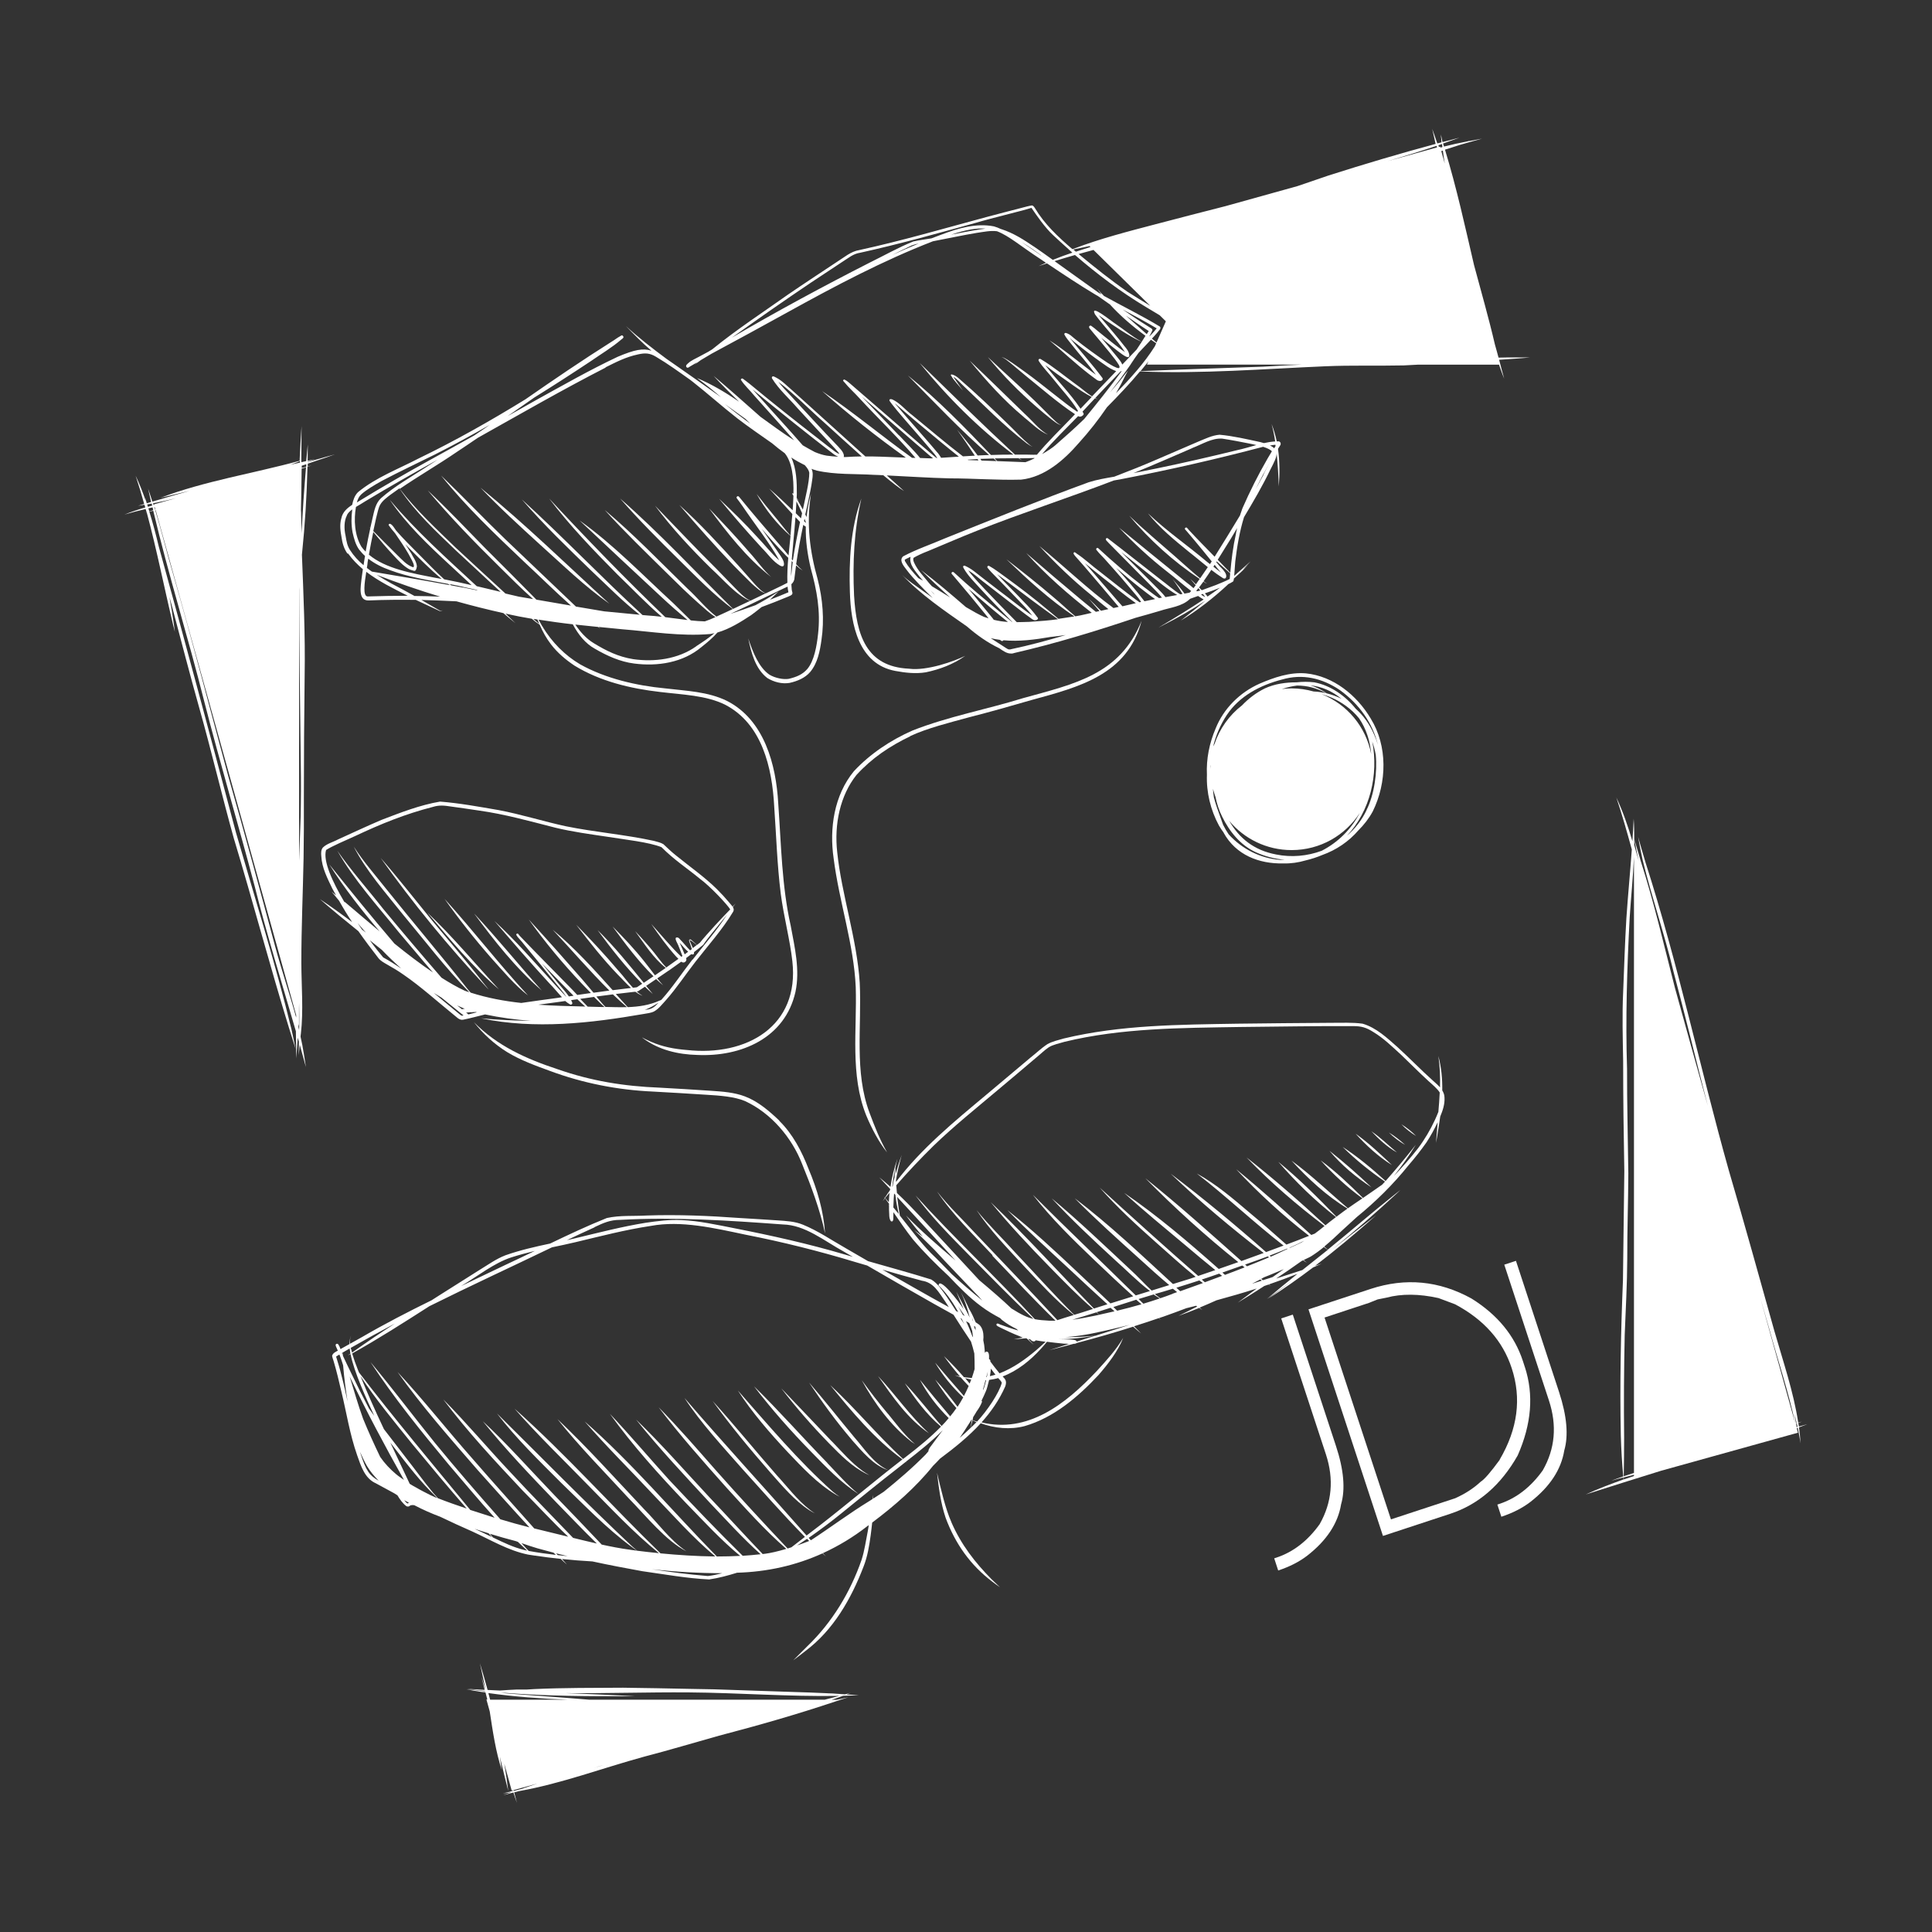
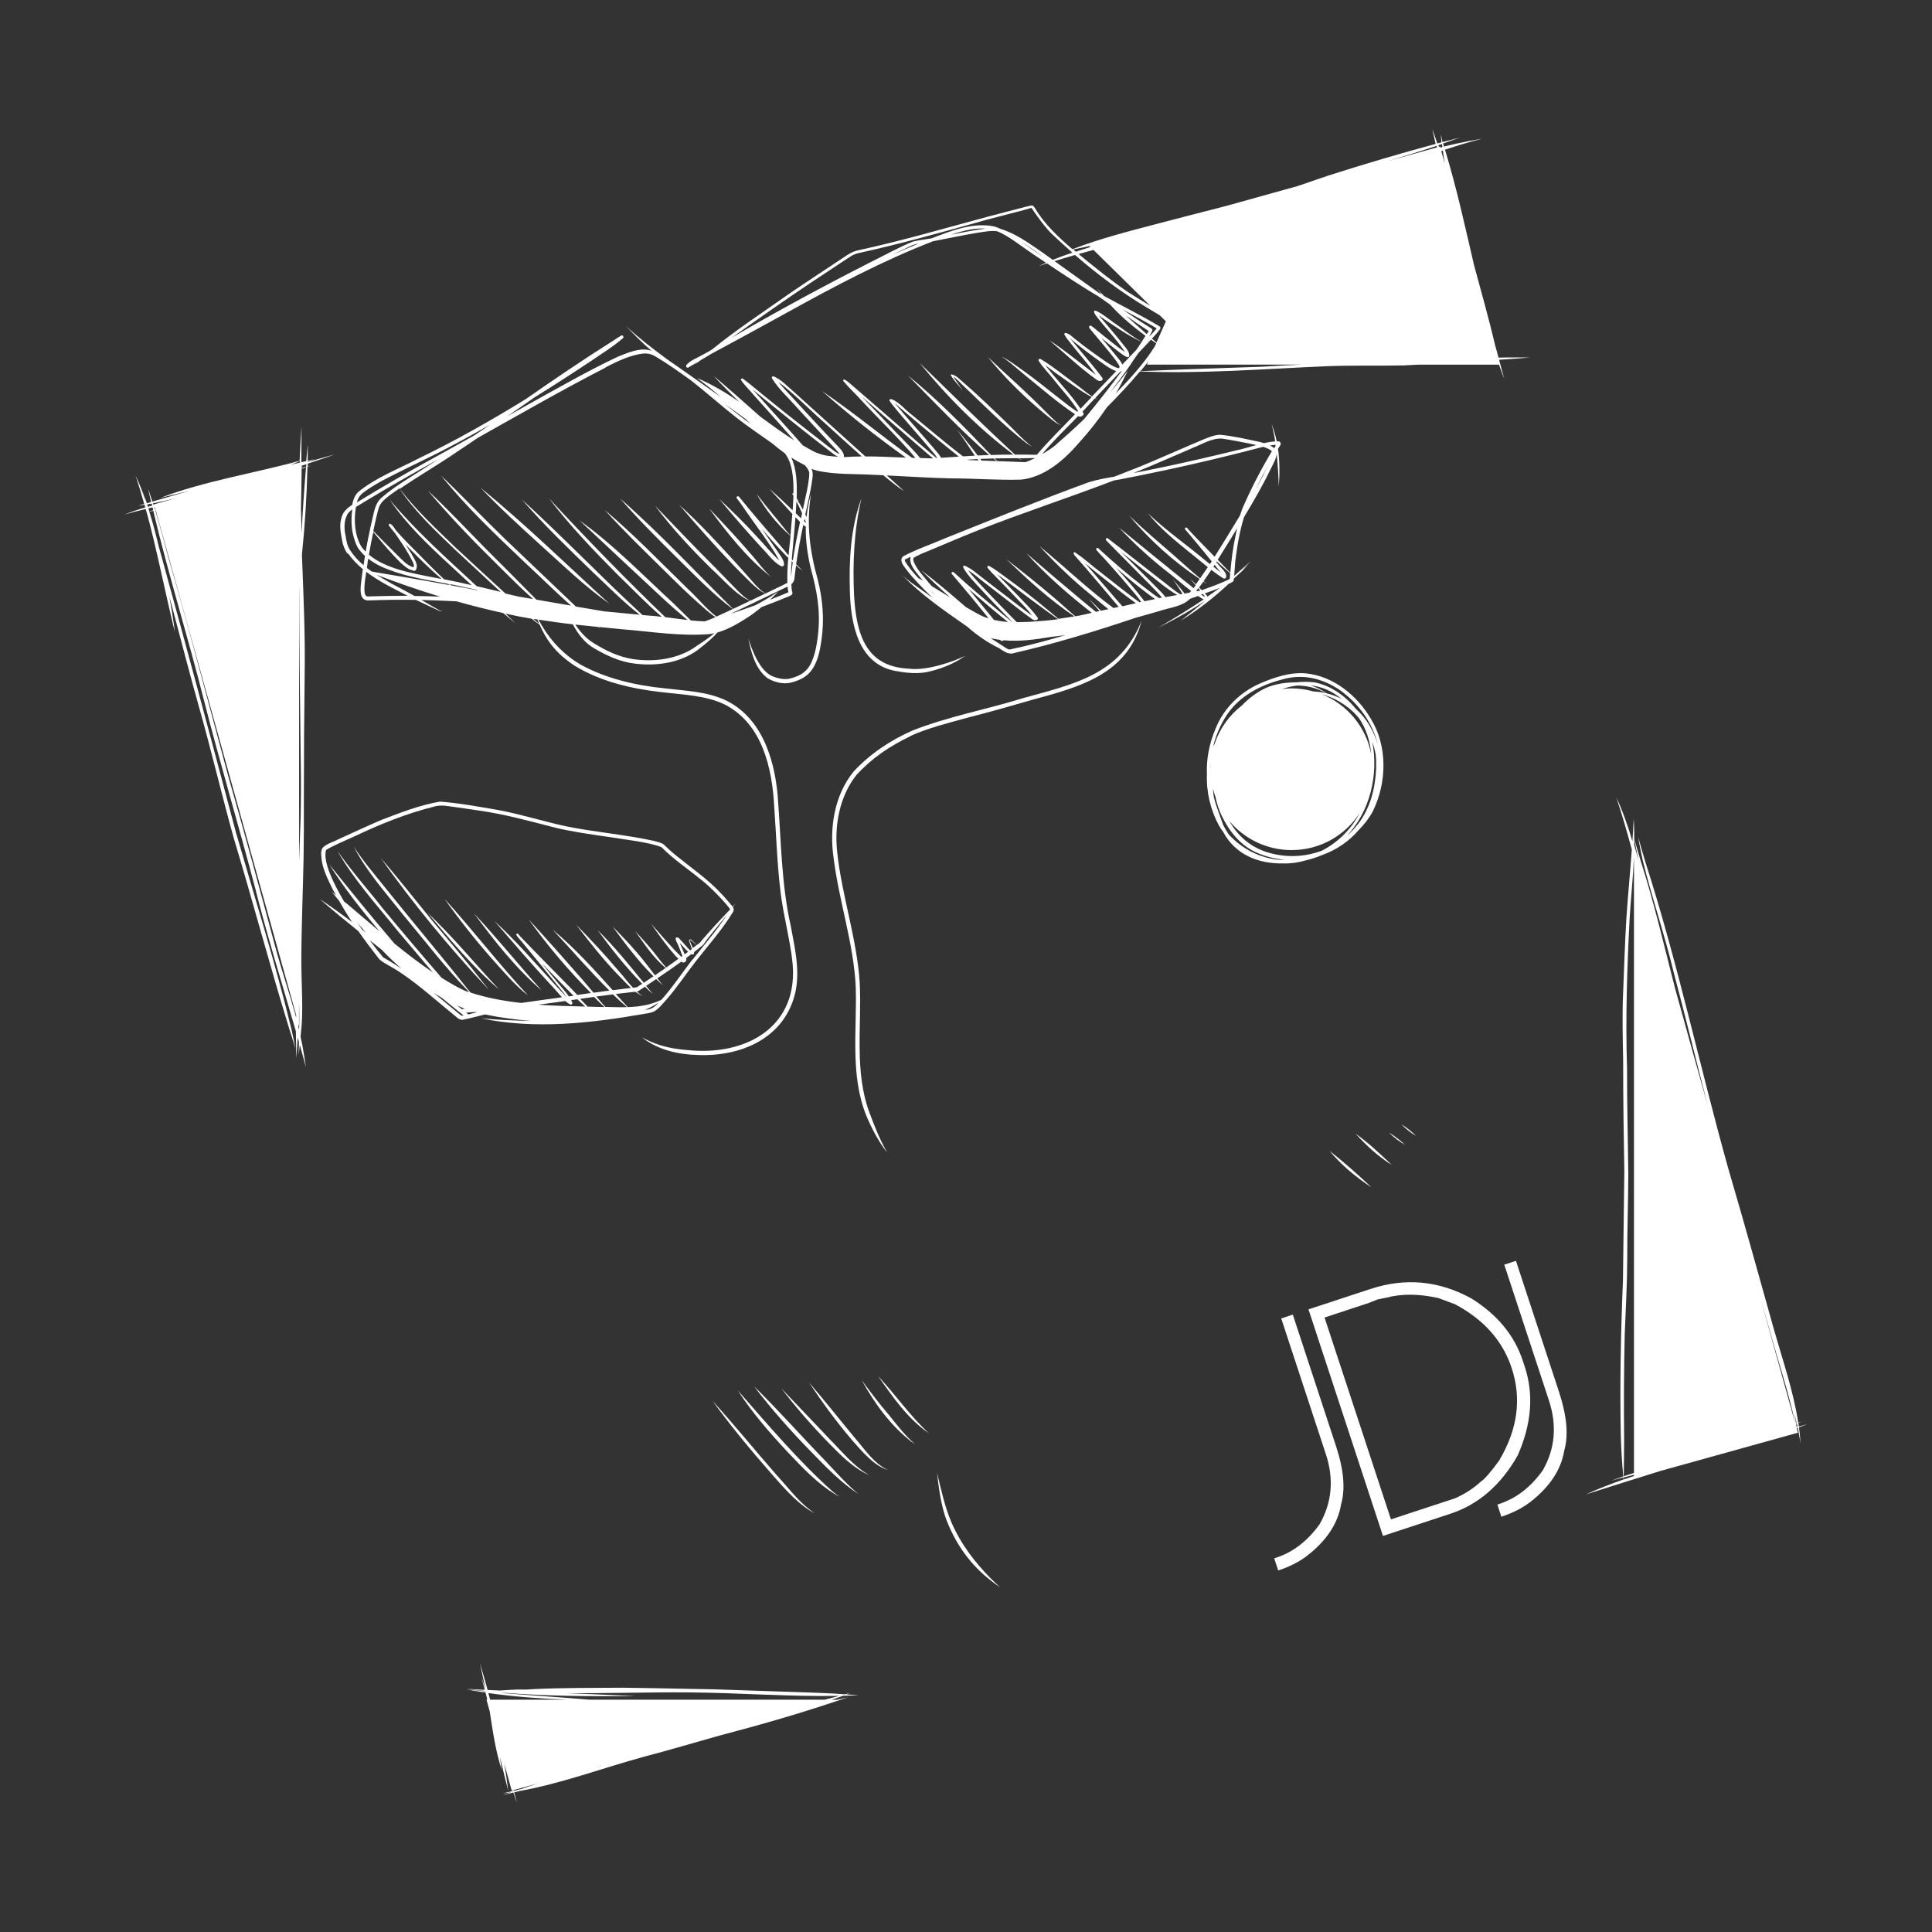
<svg xmlns="http://www.w3.org/2000/svg" id="Calque_2" viewBox="0 0 198.43 198.43">
  <rect x="0" y="0" width="198.43" height="198.43" fill="#333333" stroke="none" />
  <defs>
    <style>.cls-1{fill:#fff;stroke-width:0px;}</style>
  </defs>
-   <path class="cls-1" d="m80.05,115.1c-1.05-.99-2.17-1.97-3.54-2.49-1.11-.42-2.32-.5-3.5-.58-1.75-.12-3.51-.22-5.27-.32-3.63-.14-7.01-.68-10.49-1.9-3.19-1.05-6.19-2.39-8.58-4.83.95,1.21,2.11,2.27,3.42,3.08,1.37.83,2.88,1.38,4.39,1.93,3.39,1.26,6.96,1.96,10.57,2.12,1.84.1,3.68.21,5.52.33,1.35.08,2.85.19,3.93.64,2.72,1.24,4.84,3.8,5.87,6.44.95,2.33,1.84,4.69,2.37,7.16-.15-2.29-.8-4.5-1.69-6.61-.7-1.81-1.62-3.59-3.02-4.96Z" />
  <path class="cls-1" d="m97.72,156.35c-.63-1.42-1.08-3.4-1.48-5.08.18,1.56.38,3.12.88,4.61.99,2.67,2.55,4.88,4.81,6.58.25.19.52.39.77.56-.29-.27-.57-.54-.85-.81-1.72-1.74-3.13-3.56-4.13-5.85Z" />
  <path class="cls-1" d="m93.49,75.6c1.76-.82,4-1.37,6.04-1.93,2.16-.55,4.3-1.16,6.44-1.78,4.87-1.33,9.83-2.59,11.28-8.13-2.21,5.52-6.87,6.48-12.16,7.94-3.77,1.17-7.69,1.88-11.37,3.33-2.25.99-4.35,2.39-6.02,4.18-2.03,2.47-2.53,5.86-2.08,8.95.57,4.49,2.08,8.84,2.27,13.23.14,4.39-.6,9,1.08,13.18.55,1.32,1.29,2.73,2.14,3.79-.8-1.42-1.24-2.58-1.8-4.06-1.59-4.24-.79-8.84-1.01-13.37-.29-4.52-1.87-9.1-2.31-13.39-.33-2.88.3-5.84,1.97-7.94,1.58-1.73,3.4-2.96,5.55-3.99Z" />
  <path class="cls-1" d="m87.29,60.82c.1,3.28.87,7.39,4.67,8.09,1.03.19,2.09.31,3.13.14,1.43-.3,2.85-.83,4.04-1.69-1.1.55-3.95,1.57-5.77,1.32-4.41-.2-5.4-3.48-5.64-7.51-.16-3.38,0-6.73.75-9.97-1.12,3.07-1.28,6.39-1.18,9.63Z" />
  <path class="cls-1" d="m125.67,85.52c1.27,2.31,3.65,3.21,6.12,3.16,0,0,.02,0,.02,0,.78.02,1.54-.09,2.29-.31.59-.14,1.17-.33,1.72-.56,1.42-.51,2.7-1.37,3.7-2.53.58-.58,1.08-1.22,1.47-1.94,1.46-2.96,1.55-6.71-.22-9.56-1.42-2.38-3.83-4.34-6.65-4.62-1.65-.14-3.27.42-4.76,1.06-2.02.9-3.69,2.55-4.51,4.61-.64,1.49-.97,3.13-.89,4.75-.07,1.79.38,3.63,1.23,5.2.15.26.31.5.49.74Zm10.08,1.86c-1.48.55-3.11.7-4.69.38-2.27-.43-3.79-1.67-4.81-3.45,1.53,1.83,3.83,3,6.41,3,2.94,0,5.52-1.52,7-3.82-.89,1.71-2.26,3.04-3.91,3.89Zm.51-16.17c-.55-.38-1.11-.65-1.67-.82,1.14.12,2.2.57,3.19,1.38-.48-.24-.99-.43-1.52-.56Zm2.67,1.86c.24.22.45.46.65.7.72,1.04,1.15,2.35,1.25,3.68-.53-2.81-2.48-5.11-5.07-6.15.06.02.11.03.17.05,1.16.35,2.15.94,3.01,1.73Zm-2.73-1.87c-.41-.1-.84-.16-1.28-.18-.72-.2-1.48-.32-2.27-.32-.34,0-.67.03-1,.07.54-.17,1.06-.3,1.57-.36,1.01,0,2.03.25,2.99.8Zm4.15,12.02c-.49,1.03-1.19,1.9-2.01,2.62,2.39-2.55,3.26-6.28,2.6-9.68.15.44.28.9.36,1.38.17,1.73-.14,4.08-.96,5.68Zm-14.33-9.81c1.26-1.89,3.37-3.03,5.66-3.62,2.08-.61,4.11-.15,5.94,1.09,1.99,1.44,3.36,3.39,3.9,5.62-.1-.36-.23-.71-.39-1.06-.45-1.04-1.09-1.94-1.88-2.64-1.1-1.36-2.59-2.4-4.26-2.72-.61-.07-1.21-.07-1.81,0-1.12,0-2.25.15-3.28.63-.89.44-1.67,1.04-2.34,1.74-1.3,1-2.29,2.38-2.82,3.96-.04.09-.1.17-.14.26.27-1.13.74-2.23,1.41-3.25Zm-1.7,5.7s0-.06,0-.09c0,.02,0,.04,0,.06,0,0,0,.02,0,.02Zm0-.15c0-.1,0-.2,0-.3,0-.03.01-.05.02-.08,0,.13-.02.26-.02.39Zm.35,2.9c-.05-.28-.07-.56-.09-.85.07.29.16.57.26.85.14.69.36,1.37.68,2.01.74,1.52,1.89,2.95,3.46,3.66.97.44,1.97.69,2.97.77-.18,0-.36.01-.53.01-1.97-.16-3.86-1.11-5.23-2.62-.21-.31-.4-.64-.57-.98-.21-.58-.42-1.16-.62-1.74-.13-.37-.24-.75-.34-1.12Z" />
  <path class="cls-1" d="m184.64,146.65c.11.53.21,1.05.29,1.59-.03-.55-.09-1.09-.16-1.64.3-.11.61-.23.86-.33-.29.08-.58.16-.87.24-.02-.12-.04-.24-.06-.36.14-.05.27-.1.37-.14-.13.03-.25.07-.38.1-.49-3.2-1.56-6.3-2.45-9.41-1.54-5.49-3.06-10.99-4.67-16.46-2.97-10.54-5.22-21.28-8.58-31.71-.26-.85-.52-1.79-.75-2.59.14.81.3,1.62.48,2.42.94,3.85,2.25,7.61,3.17,11.47,1.22,4.57,2.33,9.17,3.52,13.76-1.14-4.04-2.26-8.08-3.38-12.12-1.12-4.35-2.13-8.74-3.51-13.02-.22-.76-.45-1.51-.67-2.27,0-.7-.01-1.39-.06-2.09-.03.77-.08,1.54-.13,2.31-.45-1.53-.97-3.04-1.65-4.49.59,1.76,1.1,3.55,1.59,5.34-.17,2.36-.4,4.72-.56,7.08-.15,2.52-.23,5.04-.33,7.56-.11,2.36-.04,4.73,0,7.09,0,3.77.05,7.55.12,11.32-.04,3.73-.1,7.46-.14,11.19-.22,5.32-.33,10.64-.22,15.96.04,1.4.12,2.8.25,4.19-.42.14-.84.29-1.25.45.42-.13.84-.24,1.26-.35,0,.07.01.14.02.21-1.31.46-2.61.96-3.88,1.54,2.57-.82,5.15-1.63,7.73-2.43l14.06-3.91-.11-.41v-.06s0,0,0,0c.03-.01.06-.02.09-.03Zm-16.82,4.95c-.35.12-.7.23-1.05.35,0-.07,0-.14,0-.21.35-.09.7-.18,1.05-.27v.13Zm0-.32c-.35.11-.7.22-1.05.34.02-1.31.04-2.63.04-3.94-.04-3.54-.02-7.07.06-10.61.1-2.58.25-5.16.26-7.75-.01-2.93.1-5.86.11-8.79-.04-3.58-.14-7.16-.13-10.74-.17-5.19,0-10.38.27-15.56.13-2.07.35-4.13.44-6.21,0,0,0,0,0,0v63.26Zm.03-64.52c0-.19,0-.39,0-.58.14.74.29,1.48.45,2.22l-.46-1.64Zm12.94,46.51c.32,1.12.65,2.25.97,3.37.87,3.18,1.93,6.31,2.62,9.53l-3.59-12.9Zm3.55,12.05c.06.28.12.55.18.83-.02,0-.04.01-.06.02-.04-.28-.08-.56-.13-.84Zm.18,1.24c-.01-.11-.03-.23-.04-.34.02,0,.04-.01.06-.02.02.11.05.23.08.34-.03,0-.06.02-.09.03Z" />
  <path class="cls-1" d="m86.56,174.17c.56-.02,1.26-.03,1.65-.06-.43-.03-.85-.05-1.28-.08.15-.05.29-.11.43-.16-.19.05-.39.1-.58.15-.42-.03-.84-.06-1.27-.09-.25,0-.49-.02-.74-.03-1.07-.05-2.15-.09-3.23-.12-1.88-.07-3.77-.13-5.66-.19-1.68-.07-3.36-.11-5.03-.13-2.29-.05-4.57-.09-6.86-.12-3.04.02-6.08,0-9.11.14-.27.01-.53.03-.8.05-.35,0-.71,0-1.06,0-.55.02-1.1.06-1.66.1-.43-.02-.85-.04-1.28-.06-.25-.92-.51-1.83-.79-2.74.19.91.39,1.82.59,2.73,0,0,0,0,0,0-.14-.44-.29-.89-.43-1.33.11.44.22.88.33,1.33-.61-.03-1.22-.06-1.82-.1.62.08,1.23.15,1.85.21,0,.01,0,.03.01.04-.64-.06-1.28-.13-1.93-.2.46.09.93.16,1.4.24-.01,0-.02,0-.04,0,.02,0,.04,0,.06,0,.08.01.16.03.25.04-.02,0-.05,0-.07,0,.05,0,.09,0,.14,0,.08.01.15.02.23.03.06.24.13.48.19.73h-.09l.34,1.23c.31,2.06.62,4.14,1.23,6-.06-.45-.13-.9-.19-1.35.28,1.2.57,2.38.86,3.51-.11-.94-.25-1.87-.41-2.8l.76,2.75.1-.03s.02.05.02.08c-.34.09-.69.18-1.03.26.29-.04.58-.08.87-.12-.28.1-.56.2-.83.3.35-.09.7-.18,1.05-.28.06.18.12.37.18.55.06.17.12.37.18.52-.05-.18-.09-.36-.14-.54-.05-.18-.09-.36-.14-.54.17-.04.33-.09.5-.13,4.37-.78,8.55-2.36,12.82-3.53,2.58-.67,5.14-1.44,7.71-2.16,4.02-1.05,8.01-2.19,11.94-3.51.44-.15.92-.3,1.34-.43-.4.08-.79.16-1.18.25h-.51c.14-.05.29-.1.43-.15.23-.08.46-.17.7-.25Zm-33.07,9.58c-.24.06-.49.12-.73.19l-.02-.08,2.46-.68c-.57.2-1.14.38-1.71.58Zm-3.15-9.18c-.06-.23-.12-.45-.18-.68,2.69.38,5.41.57,8.13.68h-7.95Zm10.64,7.01c.19-.06.39-.12.58-.18l.44-.12c-.34.1-.68.2-1.02.3Zm23.68-7.01h-24.14c-3.04-.26-6.08-.44-9.12-.7.15,0,.31,0,.47,0,4.28.33,8.6.36,12.89.34.15,0,.32,0,.45,0-.24-.02-.49-.03-.73-.04-2.11-.11-4.22-.19-6.33-.27,4.19.03,8.38-.11,12.57-.08,5.16.04,10.31.45,15.47.36-.13.04-.27.07-.4.11-.37.09-.74.19-1.12.29Z" />
  <path class="cls-1" d="m31.61,47.9c0-.09,0-.19,0-.28.67-.22,1.33-.44,1.99-.67.26-.09.56-.2.78-.28-.27.08-.54.15-.82.23-.65.18-1.3.37-1.96.55,0,0,0-.02,0-.03.25-.08.49-.17.74-.26-.24.05-.49.11-.74.17,0-.56.01-1.12.01-1.68-.06.57-.11,1.14-.16,1.71-.17.04-.33.07-.5.11,0-.06,0-.12,0-.19,0,0,0,0,0,0,0,0,0,0,0,0,0-1.17.01-2.34.02-3.51-.08,1.18-.15,2.37-.2,3.56-4.73,1.29-9.78,2.08-14.29,3.8,1.01-.24,2.03-.49,3.04-.73-1.33.37-2.62.75-3.87,1.12-.14-.45-.29-.89-.44-1.33.1.46.21.91.31,1.37-.15.04-.3.09-.45.13-.06-.21-.11-.41-.17-.62.02.13.05.25.07.38-.3-.88-.64-1.74-1.04-2.59.32.96.61,1.93.88,2.9-.21.06-.43.13-.63.19.22-.03.44-.07.66-.11.03.09.05.18.08.28-.72.21-1.44.45-2.14.73.72-.21,1.45-.4,2.18-.57.03.11.07.23.1.34-.06.02-.11.03-.16.05.06-.01.11-.03.17-.04,1.03,3.82,1.79,7.71,2.71,11.55.06.23.12.49.18.71-.03-.25-.07-.5-.1-.75-.13-.95-.29-1.89-.46-2.84.09.34.19.69.28,1.03.92,3.45,1.81,6.92,2.78,10.36,1.26,4.45,2.31,8.95,3.55,13.4,1.97,6.52,3.7,13.1,5.71,19.61.21.67.44,1.4.64,2.03-.14-.67-.27-1.33-.42-2-1.66-6.81-3.77-13.51-5.71-20.24-2.6-9.8-5.22-19.59-7.92-29.35-.29-1.2-.6-2.4-.97-3.58.14-.03.27-.07.4-.1,1.56,6.59,3.6,13.06,5.25,19.63,1.62,6.32,3.48,12.56,5.15,18.86,1.26,5.03,2.81,9.99,4.25,14.97h0c.01.92.03,1.93.04,2.79.05-.71.1-1.42.15-2.13.04.14.08.27.12.41,0,.48-.01.95-.02,1.38.04-.35.07-.7.11-1.05.02.07.04.14.06.21.19.68.39,1.43.57,2.06-.11-.74-.23-1.47-.36-2.21-.06-.3-.12-.6-.19-.9,0-.09.02-.19.03-.28.28-2.43.06-4.86.05-7.3,0-3.59.16-7.17.23-10.76.03-1.99.04-3.98.03-5.97,0-.08,0-.16,0-.24,0-4.18.03-8.36.08-12.55.07-4.14-.12-8.27-.28-12.4.31-3.01.5-6.02.57-9.04.02,0,.05-.01.07-.02.12-.04.27-.08.36-.11-.13.03-.25.06-.38.09-.02,0-.04,0-.06.01Zm-16.44,4.09c-.02-.06-.03-.12-.05-.18.15-.03.3-.06.46-.09.02.07.03.14.05.21-.15.04-.29.08-.44.12,0-.02-.01-.04-.02-.06Zm.17.54c-.03-.11-.07-.21-.1-.32.14-.03.29-.07.43-.1.02.1.05.2.07.29-.13.04-.27.08-.4.13Zm.44-.65c-.02-.06-.04-.13-.06-.19.79-.15,1.57-.33,2.35-.52l-2.26.63.02.07s-.03,0-.05.01Zm.06.19s.03,0,.04-.01l.08.27s-.03,0-.04.01c-.03-.09-.05-.18-.08-.28Zm14.57,52.41c-.67-2.46-1.51-4.88-2.17-7.35-1.56-5.81-3.13-11.61-4.79-17.39-1.88-6.93-3.69-13.89-5.67-20.79-.64-2.17-1.18-4.37-1.83-6.54.01,0,.03,0,.04-.01l14.43,51.87c0,.07,0,.14,0,.21Zm-.62-56.73c.34-.12.68-.25,1.02-.39,0,.05,0,.1,0,.15-.04,0-.08.02-.13.03,0-.03,0-.06,0-.1,0,.03,0,.07,0,.1-.29.07-.58.13-.87.2Zm.87,57.69c0-.09,0-.17,0-.26l.05.18v-1.84c0-.17.01-.34.01-.51.02.93.03,1.85,0,2.78-.03-.11-.05-.23-.08-.35Zm.22-21.61c-.05,1.53-.11,3.06-.16,4.59v-28.13c0,.1,0,.21.01.31.01,5.92.09,11.84.16,17.76.02.97.02,1.93.02,2.9,0,.86-.02,1.71-.03,2.57Zm.1-29.06c-.02-.6-.04-1.19-.05-1.79,0-.21,0-.42-.02-.63.03-1.41.06-2.81.07-4.22.15-.04.3-.09.45-.13-.19,2.24-.35,4.53-.45,6.77Zm.46-6.82c-.15.04-.3.07-.45.11,0-.08,0-.15,0-.23.16-.05.32-.1.47-.15,0,.09-.02.18-.02.27Z" />
  <path class="cls-1" d="m35.76,56.86c.44.61.95,1.13,1.51,1.6-.05.33-.1.66-.14,1-.07.73-.39,2.25.74,2.21,1.61-.07,3.22-.08,4.83-.06.83.39,1.66.78,2.49,1.16.09.03.2-.06.28-.09-.08.02-.15.06-.23.07-.65-.38-1.3-.75-1.96-1.13,1.2.03,2.4.08,3.6.14,1.6.45,3.2.85,4.82,1.21.18.15.36.31.54.46.23.19.48.4.7.57-.22-.21-.44-.42-.66-.63-.12-.12-.24-.24-.36-.35.47.1.95.21,1.42.3.43.08.85.16,1.28.23.13.1.25.21.38.31.14.1.29.2.43.3.31.72.69,1.41,1.17,2.03.66.86,1.5,1.57,2.4,2.17,2.64,1.62,5.75,2.36,8.8,2.71,2.3.28,4.71.34,6.66,1.3,3.8,1.96,4.85,6.45,5.06,10.51.21,2.97.3,5.96.67,8.92.3,2.31.96,4.79,1.19,6.92.76,6.67-4.68,9.8-10.85,9.12-1.23-.1-2.45-.31-3.68-.85-.18-.08-.35-.16-.52-.24-.16-.08-.59-.32-.26-.1,1.59,1.19,3.58,1.65,5.53,1.7,4.51.21,9.03-1.72,10.1-6.48.48-2.27-.08-4.57-.49-6.8-.92-4.09-.97-8.28-1.28-12.56-.22-3.98-1.43-8.56-5.26-10.52-1.97-.97-4.22-1.03-6.36-1.29-2.95-.28-6.12-1.01-8.73-2.47-1.59-.94-2.89-2.27-3.87-3.88.05.03.1.07.14.1-.05-.04-.1-.09-.16-.13-.13-.22-.25-.45-.38-.68,1.17.18,2.34.35,3.52.48.56,1.06,1.31,1.99,2.27,2.51,1.25.73,2.6,1.34,4.04,1.52,2.41.31,5-.09,6.9-1.69.58-.46,1.16-.94,1.65-1.5,1.25-.36,2.39-1.08,3.47-1.79.36-.26.71-.54,1.06-.82.91-.34,1.82-.69,2.72-1.07.16-.08.38-.12.44-.3.04-.12-.04-.23-.05-.35,0-.05-.02-.09-.02-.14,0-.02,0-.04,0-.06-.02-.14-.02-.29-.03-.43.18-.16.31-.36.32-.66.05-.42.1-.85.16-1.27.21.2.44.38.68.53-.24-.2-.46-.42-.67-.65.19-1.34.45-2.68.73-4.04.09.08.18.13.26.18-.03,1.44.18,2.88.51,4.28.63,2.28,1.02,4.37.75,6.75-.13,1.21-.39,2.75-1.11,3.6-.5.57-1.11.81-1.89,1-.54.1-1.43-.08-2-.43-1.08-.74-1.7-2.3-2.17-3.72.31,1.46.72,3.12,1.96,4.07.67.41,1.5.63,2.28.5.78-.17,1.59-.5,2.12-1.12.76-.91,1-2.13,1.16-3.29.31-2.08.13-4.21-.39-6.24-.8-2.83-1.16-5.63-.71-8.59,0-.06.01-.11.02-.14,0,0,0-.03.01-.08,0,0,0,.01,0,.02,0,0,0,0,0,0h0c-.23.8-.37,1.6-.46,2.4-.04-.09-.08-.17-.13-.26.09-.41.18-.82.27-1.23.16-.77.34-1.55.44-2.33.06-.38.1-.78-.07-1.13.14.06.27.11.42.14.04.01.07.03.11.04,1.93.44,3.93.32,5.9.44.31,0,.63.03.94.04.88.73,1.63,1.32,2.13,1.62-.59-.54-1.18-1.07-1.77-1.6,2.15.1,4.3.25,6.45.3,2.45,0,4.91.2,7.36.13,2.42-.27,4.4-2.01,5.93-3.78,1.04-1.15,2-2.37,2.87-3.65,1.17-1.19,2.33-2.4,3.39-3.68,6.31.26,12.7-.26,19.01-.53,2.69-.12,5.39-.03,8.08-.09.5-.02,1.01-.05,1.51-.08h8.28c.07.19.13.38.2.57.1.28.24.66.33.87-.08-.3-.17-.61-.25-.91-.09-.34-.18-.69-.27-1.03.58-.04,1.17-.08,1.75-.12.46-.04,1.11-.08,1.45-.12-.5,0-1,0-1.5,0-.59,0-1.17,0-1.76.02-.12-.45-.24-.9-.37-1.34-.64-2.75-1.42-5.46-2.15-8.18-.92-3.96-1.79-7.94-2.98-11.84.02,0,.04-.01.06-.02.05-.01.09-.03.14-.04.44-.14.92-.29,1.33-.43h0c.27-.08.53-.15.8-.23.49-.14,1.01-.28,1.48-.41-.47.08-.93.17-1.4.26.05-.02.09-.04.13-.05-.09.03-.18.05-.27.08-.8.15-1.59.32-2.37.52-.03-.1-.06-.2-.1-.31.04-.01.07-.02.11-.04.52-.18,1.08-.38,1.58-.56-.58.15-1.16.3-1.74.45-.01-.04-.02-.07-.03-.11-.05-.23-.1-.45-.14-.68,0,.1.01.2.02.3-.01-.04-.03-.09-.04-.13.01.07.03.14.05.21.01.15.02.29.03.44-.09.02-.18.05-.27.07-.05.01-.1.03-.16.04-.17-.5-.34-1-.52-1.49.11.51.23,1.03.35,1.54-3.69.99-7.35,2.08-10.99,3.24-1.07.36-2.13.73-3.19,1.09l-7.4,2.06c-2.38.61-4.77,1.22-7.15,1.85-2.85.75-5.72,1.48-8.48,2.54-.03,0-.07.02-.1.03-1.49-1.28-2.86-2.57-3.85-4.22-.08-.12-.17-.27-.32-.27-.36.06-.7.16-1.05.25-1.19.3-2.38.62-3.56.93-4.35,1.17-8.69,2.44-13.09,3.4-.9.14-1.58.77-2.33,1.23-1.67,1.11-3.35,2.21-5,3.34-2.61,1.85-5.31,3.61-7.79,5.63-.14.08-.28.17-.41.25-.32.17-.64.34-.95.51-.37.21-.78.36-1.09.65-.1.1-.28.21-.22.37.02.07.1.11.17.11.04-.02.07-.04.11-.06,0,0,0,0,0,.01.02-.02.04-.03.06-.05.27-.16.53-.31.8-.47-.09.08-.19.17-.28.25.21-.15.42-.3.63-.46.37-.22.74-.44,1.11-.66,2.6-1.39,5.18-2.81,7.76-4.23,4.92-2.72,9.82-5.32,14.98-7.32.1-.02.2-.04.3-.06,1.4-.26,2.78-.57,4.19-.8.71-.1,1.42-.26,2.09-.17,1.25.48,2.39,1.51,4.48,2.87.18.12.37.25.55.37-.25.11-.5.22-.75.34.28-.09.56-.19.85-.28,1.66,1.11,3.32,2.22,5.03,3.24.06.04.13.07.2.11.42.29.83.58,1.24.87,1.09,1.2,2.34,2.26,3.65,3.22-.3.48-.6.95-.91,1.41-.49.51-.98,1.03-1.47,1.54-.13-.3-.34-.55-.55-.8-.31-.37-.61-.75-.92-1.12-.21-.26-.45-.54-.69-.82.55.45,1.1.9,1.66,1.33.2.12,1.23,1.05,1.22.45-.04-.38-.28-.67-.52-.95-.28-.36-.74-.94-1.12-1.38-.5-.6-1.01-1.19-1.51-1.78.2.14.34.25.58.42,1.17.78,2.33,1.6,3.6,2.21.06.02.26.12.2.08-.94-.52-1.77-1.22-2.65-1.82-.24-.12-2.71-2.18-2.11-.98,1,1.36,2.28,2.61,3.08,3.88-.45-.29-.93-.68-1.19-.88-.57-.44-1.21-.97-1.6-1.28-.22-.19-.44-.38-.68-.54-.04-.02-.09-.03-.13,0-.14.06-.08.22,0,.3.24.31.5.6.75.9.85,1.05,1.8,2.1,2.24,2.85.03.06.05.14.06.21-.03.03-.06.06-.08.09-.17,0-.28-.07-.55-.19-.82-.44-1.56-1.03-2.32-1.56-.58-.42-1.1-.82-1.71-1.31-.23-.19-.44-.41-.72-.51-.09-.03-.21-.09-.27,0-.02.03-.03.07-.03.1.18.36.47.68.72,1,.85,1.08,1.77,2.11,2.53,3.15-1.35-.96-3.17-2.52-4.78-3.54,1.36,1.15,2.66,2.38,4.07,3.47.29.23.54.4.75.56.17.15.5.23.64.01.02-.05.02-.11,0-.15-.17-.22-.21-.28-.38-.5-.4-.53-1.06-1.3-1.57-1.92-.42-.51-.85-1.01-1.26-1.52-.05-.04-.1-.1-.14-.17.11.09.22.2.36.32.96.78,1.95,1.53,2.96,2.24.35.25.71.51,1.1.69.11.05.22.1.33.14-.83.86-1.65,1.73-2.48,2.59-.63-.4-1.16-.9-1.77-1.32-1.14-.83-2.23-1.75-3.44-2.47-.13-.12-.35-.06-.27.14.44.7,1.05,1.28,1.55,1.93.84,1.07,1.75,2,2.42,3.1.02.03.05.07.07.12-.03.03-.05.06-.08.08-1.28-.85-3.61-2.83-5.28-4.03-.62-.44-1.23-.9-1.87-1.3-.2-.11-.4-.26-.64-.28.36.09.64.4.94.61.51.43,1.02.86,1.54,1.29,1.63,1.31,3.32,2.8,5.08,3.96-.13.13-.25.26-.38.4-1.19,1.24-2.43,2.44-3.53,3.76-.48.02-.99-.02-1.53-.01-.24,0-.48,0-.73,0-3.32-3.08-6.54-6.25-9.78-9.41,2.83,3.49,6.04,6.71,9.63,9.41-.77,0-1.54.01-2.31.04-2.71-2.86-5.47-5.69-8.53-8.17,2.71,2.76,5.44,5.65,8.34,8.17-.39.01-.79.03-1.18.05-.49-.68-1.04-1.32-1.55-1.97-.17-.21-.41-.49-.56-.67.63.87,1.23,1.76,1.82,2.66-.41.02-.82.04-1.22.07-1.68-1.29-3.48-2.81-5.19-4.22-.7-.51-1.25-1.25-2.05-1.62-.11-.04-.32-.09-.31.1.06.14.18.25.26.38.67.86,1.4,1.67,2.11,2.5.75.87,1.51,1.72,2.24,2.6.08.1.2.26.3.44-.02,0-.03,0-.05,0-.21-.14-.39-.31-.63-.51-.77-.65-1.53-1.31-2.29-1.97-1.98-1.72-3.97-3.43-5.95-5.15-.17-.14-.34-.3-.54-.4,0,0,0,0,0,0,0,0,0,0,0,0-.02-.01-.04-.03-.07-.04-.07-.01-.14.05-.14.12.02.03.05.06.08.1,0,.01,0,.03.02.03,0,0,.01,0,.02.01.46.58,1.06,1.1,1.56,1.66,1.84,2,4.12,4.18,5.75,6.13-.12,0-.23,0-.35-.01-3.15-2.27-6-4.65-9.23-6.85,2.74,2.42,5.62,4.71,8.6,6.83-.9-.03-1.79-.07-2.65-.1-.5-.02-1-.02-1.51-.02-1.38-1.25-2.76-2.49-4.14-3.74-1.14-1.04-2.28-2.07-3.43-3.1-.51-.43-.98-.94-1.58-1.25-.11-.04-.22-.14-.34-.14-.09,0-.15.13-.1.21.71,1.15,1.74,2.04,2.62,3.06,1.28,1.39,2.56,2.78,3.85,4.15.22.24.37.39.45.56-.1-.03-.26-.12-.42-.23-.55-.4-.97-.74-1.6-1.23-2.43-1.88-4.83-3.78-7.19-5.74-.23-.19-.47-.36-.71-.54-.08-.05-.2.01-.2.11.36.57.9,1.05,1.33,1.58,1.39,1.55,2.77,3.09,4.15,4.65-1.18-.76-2.32-1.59-3.46-2.42-1.6-1.42-3.21-2.85-4.81-4.2.84.92,1.72,1.8,2.62,2.65-1.37-.93-2.79-1.79-4.33-2.43.84.61,1.66,1.27,2.46,1.96-1.52-1.08-3.04-2.16-4.57-3.22-.39-.27-.72-.5-1.02-.71-1.44-1.07-2.85-2.15-4.17-3.37.85.87,1.69,1.75,2.62,2.53-.88-.28-1.75-.1-3.46.62-2.89,1.36-5.67,2.95-8.46,4.49-.95.54-1.9,1.07-2.84,1.6.91-.64,1.83-1.28,2.74-1.91,1.95-1.21,3.87-2.45,5.78-3.72,1.06-.74,2.2-1.41,3.18-2.26.03-.02.07-.05.1-.07,0,0,0,0-.01-.01.03-.02.06-.05.08-.07.05-.11-.04-.25-.16-.25-.04.02-.08.04-.12.06,0,0,0,0,0,0-.01,0-.03.02-.04.03-.3.15-.56.38-.86.55-3.01,1.9-5.95,3.9-8.87,5.93-3.56,2.19-7.21,4.26-10.98,6.08-2.09,1.09-4.37,1.94-6.21,3.45-.36.35-.51.83-.61,1.31-.52.34-.98.74-1.11,1.38-.19.64-.1,1.31.02,1.95.08.59.25,1.18.6,1.67ZM148.19,15.46c.06.45.12.89.2,1.34l-.36-1.28c.05-.02.1-.04.16-.05Zm-.08-.67c0,.1.02.21.04.31-.07.02-.14.04-.21.06l-.03-.1-.12.03c-.02-.06-.04-.11-.06-.17.13-.04.25-.09.38-.13Zm-.56.19c.01.05.03.11.04.16l-5.07,1.41c1.68-.5,3.36-1.01,5.03-1.57Zm-13.9,22.47c-1.31.06-2.62.13-3.93.21-4.19.15-8.39.28-12.58.46.25-.3.49-.6.73-.9.03-.04.06-.08.09-.13l-.16.36h15.84Zm-15.51-6.04c-.79-.48-1.57-.95-2.35-1.45-1.76-1.22-3.34-2.49-5.01-3.87.51-.14,1.02-.28,1.53-.42l5.83,5.74Zm-7.62-5.85c.46-.08.92-.2,1.38-.29l.1.1c-.5.16-1,.31-1.5.48-.09-.07-.17-.15-.26-.22.09-.02.19-.05.28-.07Zm-18.99.68c.72-.36,1.43-.71,2.11-1.03.24-.09.48-.15.72-.2-.95.39-1.9.8-2.84,1.23Zm9.06-2.67c-.97.15-1.93.34-2.9.53,1.54-.51,2.62-.69,3.53-.62-.21.03-.42.06-.63.09Zm6.32,2.65c-.67-.45-1.34-.91-2-1.37.82.49,1.61,1.06,2.4,1.63-.13-.09-.26-.18-.39-.27Zm-.73-.9c-1.03-.7-2.09-1.38-3.29-1.77-.03-.01-.07-.02-.1-.03-.23-.11-.46-.2-.71-.27-1.83-.36-3.7.2-5.4.85-.34.12-.67.25-1.01.38-.61.1-1.21.18-1.87.32-1.52.61-2.96,1.43-4.43,2.15-4.81,2.45-9.56,5.01-14.21,7.73,2.69-1.92,5.4-3.82,8.14-5.66,1.08-.72,2.17-1.44,3.25-2.15.64-.4,1.07-.8,1.79-.91,4-.88,7.95-1.99,11.9-3.08,1.75-.52,4.36-1.12,5.7-1.53.47.69,1.37,2.01,2.2,2.78.55.52,1.11,1.02,1.68,1.53-.02,0-.05.01-.07.02.03,0,.05,0,.07-.01.01.01.02.02.03.03-.02,0-.04.02-.06.02.02,0,.05-.01.07-.02.09.08.19.17.28.25-.68.23-1.35.47-2.01.74-.65-.47-1.31-.94-1.97-1.39Zm7.18,5.04c-.24-.23-.48-.47-.69-.73.15.21.3.4.46.6-.1-.06-.2-.11-.3-.17-.83-.59-1.65-1.18-2.47-1.77-.68-.49-1.36-.98-2.05-1.47.7-.22,1.4-.43,2.1-.63,2.29,1.98,4.71,3.8,7.3,5.35.46.28.93.56,1.4.84l.62.61s0,.02,0,.04l-.95,2.15c-.16-.13-.31-.26-.47-.4.09-.09.17-.18.26-.28.19-.22.39-.44.56-.67.08-.1.08-.25-.04-.31-1.87-1.13-3.84-2.09-5.75-3.15Zm5.44,3.37c-.11.15-.31.35-.46.53-.09.1-.19.2-.28.29,0,0,0,0-.01-.01.11-.2.22-.4.31-.61.02-.14-.12-.21-.22-.27-.63-.38-1.24-.79-1.85-1.2-.33-.22-.65-.44-.98-.67,1.23.65,2.44,1.3,3.5,1.94Zm-3.16-1.31c.92.64,1.74,1.19,2.34,1.58-.06.11-.13.21-.2.32-.72-.63-1.43-1.26-2.14-1.9Zm.5,4.98c.25-.39.52-.77.79-1.15.43-.45.85-.9,1.28-1.36.18.12.36.25.54.37l-.14.31c-1.09,1.73-2.52,3.3-3.99,4.82.35-.6.68-1.22.98-1.85.08-.16.17-.32.25-.48-.1.13-.21.25-.31.38-.49.64-1.01,1.26-1.54,1.87.74-.95,1.46-1.91,2.14-2.9Zm-8.75.13c.36.26.67.51,1.08.81,1.1.75,2.5,1.85,3.66,2.43-.38.4-.77.8-1.15,1.21-.01-.02-.03-.04-.04-.06-1.05-1.55-2.4-2.89-3.55-4.37Zm3.35,5.21s.03.02.05.03c.23.08.39-.07.47-.15.07-.08.03-.18-.03-.26-.02-.03-.03-.05-.05-.08.24-.25.47-.5.7-.75.19-.21.39-.41.58-.62.09.04.18.07.27.1-.08-.04-.16-.08-.24-.13.86-.92,1.74-1.83,2.61-2.74.03-.01.07-.02.11-.03-1.23,1.68-2.53,3.31-3.85,4.92-.96.93-1.96,1.82-2.97,2.7-.27.24-.79.59-1.36.91,1.12-1.33,2.44-2.61,3.71-3.91Zm-6.11,4.33s.07.05.1.08c.07.04.14.08.22.11.05.02.01,0-.01-.01-.09-.05-.17-.11-.25-.18.52,0,1.05-.01,1.57-.03-.01.02-.03.03-.04.05-.34.17-.66.3-.9.38-.94-.03-1.91-.07-2.9-.11-.09-.09-.17-.18-.26-.28.82-.01,1.65-.01,2.47-.02Zm-2.58.02c.11.09.21.18.32.27-.52-.02-1.04-.04-1.57-.06-.04-.06-.07-.11-.11-.17.45-.02.91-.03,1.36-.04Zm-2.17.09c.17-.01.35-.02.52-.03.03.05.06.09.09.14-.35-.01-.7-.03-1.05-.04-.02-.01-.04-.03-.05-.04.16,0,.32-.02.48-.03Zm-3.57-.66c-.94-1.13-2.2-2.52-3.25-3.74-.32-.38-.65-.76-.97-1.14-.06-.05-.11-.13-.17-.21.01.01.03.02.04.03,1.48,1.3,2.99,2.56,4.51,3.81.67.54,1.33,1.1,2.01,1.63-.61.04-1.22.08-1.82.12-.11-.18-.22-.35-.35-.51Zm-3.98-1.8c-1.27-1.33-2.54-2.65-3.81-3.98,1.86,1.62,3.71,3.25,5.58,4.86.59.48,1.13,1.01,1.73,1.47-.07,0-.14.01-.21.01-.38-.01-.75-.03-1.12-.04-.63-.79-1.47-1.58-2.16-2.33Zm-6.16,1.23c-1.74-1.8-3.42-3.65-5.12-5.48-.38-.41-.77-.81-1.1-1.25,1.63,1.23,3.23,2.89,4.84,4.3,1,.91,2.37,2.16,3.72,3.36-.54,0-1.08.03-1.61.06-.08,0-.16,0-.24,0,.09-.31-.22-.71-.49-.98Zm-48.42,15.31c-.51-.02-.31-1.42-.13-2.53,1.29.99,2.81,1.73,4.26,2.46-1.44,0-2.86.03-4.13.07Zm4.8-.06c-.77-.43-1.56-.86-2.34-1.26-.52-.29-1.02-.59-1.52-.9,2.14.82,4.31,1.57,6.51,2.24-.87-.04-1.76-.06-2.65-.07Zm-4.35-2.49c-.18-.12-.35-.25-.52-.38.04-.23.07-.44.08-.6.02-.12.04-.24.06-.35.67.52,1.44.9,2.24,1.18,1.92.72,3.95,1.03,5.96,1.41.06.04.12.09.19.13-2.66-.49-5.33-.94-8-1.39Zm3.99-1.94c-.18-.3-.37-.59-.56-.88.11.11.21.23.32.34,1.1,1.11,2.21,2.23,3.41,3.23-.22-.04-.45-.08-.67-.12-2.36-.46-5.07-.92-6.8-2.37.13-.78.29-1.56.45-2.33.69.84,1.39,1.67,2.13,2.46.45.48.91.98,1.48,1.32.18.11.39.15.58.21.04.01.08,0,.12-.02.11-.09.14-.31.17-.44-.04-.52-.4-.95-.62-1.4Zm5.38,3.58c-.41-.08-.82-.15-1.23-.23-.05-.04-.11-.08-.16-.13.62.12,1.24.24,1.85.39.32.06.63.14.95.21.02.02.04.03.06.05-.49-.1-.98-.2-1.47-.3Zm1.42-.12c-3.09-2.86-6.24-5.67-8.96-8.9,1.72,2.53,3.94,4.64,6.18,6.71.74.69,1.49,1.38,2.23,2.06-.94-.22-1.88-.42-2.82-.6-.9-.82-1.74-1.71-2.6-2.57-.79-.8-1.6-1.59-2.34-2.44-.09-.13-.18-.26-.27-.39-.1-.14-.42-.49-.5-.18.2.3.42.57.66.84.49.7.96,1.41,1.39,2.14.22.42.53.91.55,1.2.02.02-.02.1-.05.17-.69-.21-1.16-.78-1.77-1.37-.79-.78-1.57-1.57-2.35-2.36.09-.44.19-.89.29-1.33.14-.5.22-1.05.43-1.39.22-.39.7-.75,1.06-1.02.3-.22.6-.43.9-.64,1.61,2.43,3.77,4.43,5.86,6.43,1.52,1.39,3.01,2.81,4.54,4.2-.81-.19-1.63-.39-2.44-.58Zm6.4,3.85c-.12-.1-.25-.2-.37-.3-.08-.07-.16-.14-.23-.21.14.02.28.03.41.06.06.15.12.3.19.46Zm16.12,2.3c-1.88,1.34-4.34,1.63-6.48,1.32-1.54-.25-2.74-.84-4.08-1.66-.75-.46-1.35-1.13-1.86-1.89.77.08,1.55.16,2.32.24.11.07.2.13.25.15-.06-.05-.13-.1-.19-.15.81.08,1.62.16,2.43.24,3,.24,6.02.75,9.03.49.15-.02.3-.06.45-.09-.57.49-1.18.89-1.87,1.34Zm9.47-5.55c-.6.26-1.24.51-1.9.77.3-.28.59-.56.88-.85-.09.06-.17.11-.26.17-.58.39-1.39.86-2.11,1.24-.85.31-1.71.61-2.57.89.72-.34,1.44-.68,2.15-1.02,1.02-.49,2.04-.98,3.06-1.47.21-.11.44-.2.66-.31.02.2.04.39.09.59,0,0,0,0,0,0Zm.26-1.64c0-.52.03-1.04.07-1.56.04.04.07.08.11.11-.08.5-.1,1.02-.18,1.45Zm.2-1.61s-.08-.1-.12-.15c.05-.59.11-1.18.16-1.77.08-.85.16-1.69.22-2.54,0,0,.01.02.02.02.07.06.25.27.45.47-.28,1.31-.54,2.63-.74,3.96Zm.82-4.35s-.06-.06-.08-.08c-.15-.15-.3-.29-.45-.44.03-.4.05-.81.07-1.22.1.2.2.4.3.61.1.21.19.42.28.61-.04.17-.08.35-.11.52Zm.49.35c.01.05.02.09.03.13,0,0-.02-.01-.02-.02-.06-.05-.12-.11-.18-.16.02-.08.03-.17.05-.25.04.1.08.21.12.31Zm-4.76-12.81c-.23-.26-.46-.51-.69-.77,2.72,2.24,5.57,4.53,8.24,6.58.17.14.36.24.55.33-.4-.02-.79-.06-1.18-.11-.42-.07-.83-.21-1.22-.37-.42-.22-.83-.45-1.24-.69-1.46-1.68-2.98-3.31-4.45-4.97Zm4.69,7.03c.21.24.39.48.44.75,0,1.01-.4,2.52-.66,3.79,0,0,0,0,0,0-.2-.38-.42-.76-.65-1.13,0,0,0-.01,0-.02.1.11.19.22.29.33-.06-.09-.13-.17-.19-.26-.03-.04-.06-.09-.09-.13,0-.11.01-.22.02-.33.01-1.27-.03-2.64-.57-3.81.45.3.93.56,1.41.8Zm-6.11-4.77c.16.16.33.32.49.48-.9-.65-1.76-1.31-2.61-2.01.71.51,1.42,1.02,2.12,1.53Zm-14.38-5.3c1.15-.57,2.08-1.06,3.34-1.33.71-.16,1.2-.15,1.84.24,1.22.72,2.37,1.56,3.53,2.38.09.07.18.14.27.21,1.42,1.11,3.03,2.55,4.56,3.74,1.1.85,2.42,1.75,3.57,2.56.42.36.85.7,1.3,1.02.76.93.93,2.52.89,4.17-.01-.02-.03-.04-.04-.05,0,0,0,0,0,0h0s0,0,0,0c-.02-.02-.04-.02-.06,0-.05.07.06.15.08.22,0,.01.02.03.02.04-.01.5-.05.99-.08,1.48-.78-.76-1.58-1.51-2.41-2.23.8.87,1.58,1.74,2.38,2.61-.07.82-.15,1.58-.19,2.22-.6-.65-1.12-1.39-1.7-2.06-.65-.77-1.17-1.43-1.78-2.22.9,1.6,2.1,3.13,3.48,4.31,0,0,0,.01,0,.02-.06.66-.14,1.33-.2,1.99-.31-.38-.61-.76-.93-1.11-1.35-1.57-2.7-3.13-4.01-4.74-.04-.05-.09-.12-.14-.17h0c-.07-.07-.14-.11-.23-.01-.04.04-.04.11-.01.15.21.28.42.56.62.85,1.2,1.78,2.86,3.89,3.75,5.54-.75-.63-1.54-1.66-2.29-2.43-1.23-1.36-2.55-2.64-3.89-3.9,1.41,1.72,2.88,3.4,4.38,5.04.62.61,1.13,1.4,1.89,1.83.41.21.45-.09.34-.46-.16-.41-.45-.74-.68-1.11-.52-.74-1.04-1.49-1.56-2.23.8.94,1.63,1.87,2.49,2.76.08.08.16.15.24.23-.07.85-.12,1.71-.09,2.57-.17.09-.34.17-.51.26-.57.27-1.13.54-1.7.82-.45-.18-.78-.58-1.11-.91-.59-.66-1.16-1.33-1.75-1.98-1.94-2.13-3.88-4.26-6.03-6.19,1.82,2.12,3.67,4.23,5.6,6.24.6.62,1.22,1.23,1.84,1.84.42.37.93.88,1.44,1-.53.25-1.05.51-1.58.76-.62-.3-1.11-.84-1.59-1.32-.62-.65-1.25-1.3-1.88-1.94-2.15-2.13-4.21-4.33-6.32-6.5,1.74,2.32,3.71,4.44,5.78,6.47,1.19,1.07,2.59,2.76,3.98,3.3-.58.28-1.16.55-1.75.83-3.85-3.8-7.53-7.78-11.6-11.34,1.91,2.19,3.97,4.25,6.04,6.29,1.76,1.73,3.6,3.63,5.53,5.06-.19.09-.38.18-.57.27-.37.17-.74.34-1.11.51-1.09-.84-1.95-1.95-2.96-2.87-2.8-2.73-5.51-5.56-8.51-8.08,2.06,2.27,4.26,4.39,6.44,6.54,1.05,1.04,2.11,2.08,3.22,3.06.56.48,1.09,1.01,1.72,1.4-.37.17-.74.32-1.1.44-.48-.01-.96-.05-1.44-.1-.59-.58-1.18-1.16-1.77-1.74-3.16-2.9-6.14-6.02-9.65-8.52,2.78,2.61,5.56,5.22,8.35,7.81.89.83,1.8,1.63,2.73,2.41-.76-.09-1.52-.2-2.28-.29-4.1-3.94-8.06-8.03-11.93-12.19,2.12,2.79,4.55,5.32,7.02,7.81,1.51,1.45,2.95,2.98,4.55,4.34-.51-.06-1.02-.11-1.53-.14-.15-.02-.3-.03-.45-.04-4.21-3.87-8.16-8.02-12.39-11.87,2.26,2.61,4.74,5,7.22,7.4,1.6,1.5,3.15,3.09,4.88,4.44-1.25-.12-2.47-.24-3.65-.35-.96-.16-1.93-.32-2.9-.49-2.43-2.31-4.85-4.62-7.28-6.94-2.22-2.14-4.34-4.38-6.57-6.52,2.58,3.22,5.58,6.06,8.56,8.89,1.6,1.48,3.15,3.03,4.78,4.47-1.19-.2-2.38-.41-3.55-.61-1.76-1.79-3.53-3.57-5.31-5.34-1.93-1.97-3.83-3.99-5.85-5.88,2.3,2.74,4.79,5.31,7.34,7.82,1.14,1.13,2.28,2.27,3.48,3.34-.49-.08-.99-.17-1.47-.25-.46-.1-.91-.21-1.37-.32-1.71-1.57-3.42-3.14-5.12-4.72-1.99-1.93-4.05-3.83-5.73-6.03,1.91-1.31,3.93-2.47,5.84-3.78.73-.48,1.45-.97,2.17-1.46,4.36-2.44,8.69-4.94,13.14-7.22Zm-25.07,13.03c.53-.47,1.35-.95,2.08-1.36,1.8-.95,3.65-1.82,5.47-2.72,1.9-.96,3.77-1.98,5.62-3.04-.31.22-.62.44-.94.65-.21.14-.42.28-.62.42-1.51.84-3.02,1.69-4.54,2.52-2.45,1.35-4.86,2.74-7.25,4.2-.1.06-.19.12-.29.18.1-.35.21-.61.47-.85Zm-.57,1.31c.31-.19.65-.37.96-.58,2.45-1.48,4.94-2.89,7.45-4.28-.44.28-.88.57-1.32.85-1.53.99-3.13,1.9-4.5,3.1-.57.52-.7,1.3-.87,2.02-.08.35-.16.7-.24,1.06-.05-.05-.1-.1-.14-.15.05.06.09.11.14.17-.16.73-.31,1.46-.44,2.19-.01.07-.02.14-.03.21-.15-.15-.3-.31-.43-.49-.71-1.17-.81-2.77-.57-4.11Zm-.93.86c.12-.25.32-.44.56-.61-.11.78-.11,1.58.03,2.36.14.61.3,1.23.66,1.75.19.24.39.47.62.67-.05.32-.11.64-.15.95-.54-.45-1.01-.96-1.38-1.54-.3-.45-.37-.9-.47-1.5-.16-.68-.16-1.53.15-2.09Z" />
-   <path class="cls-1" d="m134.83,130.19c.31-.13.62-.27.92-.4-.23.07-.45.14-.68.22,2.08-1.59,4.08-3.27,6.04-4.99.08-.07.17-.15.23-.2-.19.15-.38.29-.57.44-1.33,1.03-2.63,2.04-3.91,3.05,2.25-1.83,4.44-3.74,6.57-5.71.13-.12.29-.27.4-.38-.23.18-.46.37-.69.55-2.29,1.82-4.49,3.74-6.77,5.58-.12-.11-.24-.22-.36-.32.63-.52,1.23-1.08,1.82-1.64.5-.46,1-.92,1.51-1.38,1.95-1.59,3.74-3.35,5.31-5.31.66-.76,1.28-1.55,1.86-2.37.43-.66.81-1.36,1.15-2.07-.05.58-.1,1.16-.14,1.74,0,.12-.03.29-.03.38.03-.17.06-.33.09-.5.12-.73.24-1.46.34-2.2.26-.62.48-1.27.44-1.95,0-.28-.1-.52-.23-.74.02-1.18-.09-2.37-.4-3.53.16,1.07.2,2.15.17,3.22-.23-.26-.51-.49-.76-.72-1.23-1.1-2.37-2.29-3.58-3.39-1.08-.95-2.2-2.02-3.61-2.43-1.06-.15-2.15-.08-3.22-.09-3.21.02-6.42.05-9.63.09-5.96.1-12.01.12-17.84,1.52-.57.17-1.16.29-1.68.58-.63.41-1.17.94-1.76,1.4-1.51,1.26-3.01,2.54-4.52,3.8-3.29,2.75-6.68,5.52-9.27,8.95,0-.06,0-.11-.01-.17.13-.78.31-1.56.53-2.37.02-.08.05-.17.07-.24-.24.64-.45,1.3-.63,1.96-.01-.21-.02-.42-.03-.63.06-.31.13-.61.21-.92-.33.94-.57,1.9-.71,2.88-.38-.34-.76-.67-1.15-.98.38.4.75.8,1.12,1.2,0,.04-.01.08-.02.12-.18.25-.35.51-.52.77-.04-.04-.08-.09-.12-.13.04.05.07.1.11.15-.07.11-.14.21-.21.32.08-.1.16-.19.24-.28.13.19.26.38.4.56,0,.06,0,.12,0,.19-.03-.03-.06-.07-.09-.11.03.04.06.09.09.13,0,.15,0,.31,0,.46.04.36-.03.81.18,1.11.22.16.27-.15.26-.31,0-.2,0-.4.01-.6.65.95,1.29,1.89,2,2.79,1.14,1.34,2.38,2.57,3.67,3.77,1.06,1.11,2.12,2.21,3.36,3.12.61.46,1.26.84,1.93,1.2.06.06.12.12.18.18.46.37.97.67,1.5.93.06.05.12.11.18.16-.66-.18-1.32-.41-1.9-.63-.05-.03-.1-.05-.15-.08,0,0,0,.01-.01.02-.03-.01-.06-.02-.09-.03-.32.2.27.38.41.47.61.3,1.23.59,1.86.83,0,0,0,0,0,0,.08.05.2.09.35.14-.31.06-.62.12-.93.19.42-.03.83-.07,1.25-.11.03,0,.06.02.1.03.02.02.05.04.07.07.21.19.43.39.63.57-.19-.2-.37-.4-.56-.6.07.02.13.03.2.04.13.14.28.25.45.2.06-.03.09-.06.11-.1.32.05.66.11,1.02.15-.32.29-.64.59-.97.87-1.09.92-2.35,1.83-3.76,2.37-.18-.22-.35-.43-.52-.65-.14-.18-.28-.37-.43-.57,0-.01,0-.02.01-.04,0-.11-.06-.17-.14-.2.03-.49-.03-.86-.34-.75-.05.03-.08.08-.09.13-.01-.28-.03-.56-.07-.84-.03-.16-.06-.32-.09-.48,0-.11.02-.22.02-.33,0-.45-.09-.92-.42-1.25-.12-.1-.26-.17-.38-.26-.2-.47-.4-.93-.67-1.37-.25-.58-.57-1.14-.84-1.71.39.84.68,1.71.9,2.59-.44-.9-.94-1.77-1.38-2.66.24.63.5,1.22.76,1.81-.55-.86-2.5-3.37-2.58-2.45.67.63,1.35,1.55,1.89,2.51.05.07.08.15.12.23-.07-.04-.15-.08-.22-.12-.31-.49-.63-.98-.96-1.47-.46-.63-.9-1.35-1.59-1.76-2.15-.67-4.32-1.26-6.48-1.88-.75-.43-1.51-.87-2.26-1.31-1.47-.83-2.87-1.8-4.44-2.44-.83-.34-1.73-.38-2.61-.44-1.28-.09-2.55-.16-3.83-.24-3.19-.23-6.39-.37-9.59-.26-1.37.08-2.77-.04-4.11.26-1.97.79-3.9,1.7-5.82,2.62-1.55.33-3.1.68-4.6,1.21-.96.37-1.8.99-2.68,1.52-1.37.86-2.73,1.73-4.1,2.59-.27.17-.53.34-.8.51-2.42,1.19-4.81,2.42-7.13,3.77-.41.23-.82.46-1.23.69-.03-.28-.02-.56.1-.84-.11.23-.16.53-.16.87-.31.17-.62.35-.93.52-.07-.19-.12-.35-.26-.52-.08-.06-.22-.02-.24.08,0,.17.12.32.17.48.02.04.04.08.06.12-.25.13-.52.26-.59.53.02.18.1.35.15.53.31,1.03.55,2.08.8,3.13.53,2.19.87,4.42,1.62,6.55.39,1.1.77,2.38,1.93,2.89.63.35,1.26.69,1.88,1.02.11.07.22.14.33.21.25.42.53.82.91,1.11.14.08.29.05.4-.06.01,0,.04-.02.06-.03.11-.02.23-.03.37,0,.86.45,1.74.84,2.65,1.18,1.09.52,2.18,1.03,3.31,1.52,1.88.86,3.69,1.96,5.73,2.37.2.03.4.06.59.09.02.01.04.03.06.04-.02-.01-.03-.03-.04-.04.9.14,1.81.25,2.73.35.21.2.45.42.64.58-.17-.19-.34-.38-.51-.57,1.03.11,2.08.19,3.13.25,1.69.37,3.4.69,5.1,1,2.29.32,4.58.74,6.89.85.97-.14,1.92-.4,2.86-.69,3.12-.09,6.05-.75,8.78-1.99.12.11.24.23.35.33-.1-.11-.21-.23-.31-.35,1.59-.73,3.11-1.64,4.56-2.77.05-.04.1-.08.15-.11-.04.2-.07.4-.1.61-.2.99-.33,2-.64,2.96-1.15,3.31-3.01,6.41-5.59,8.89-.45.46-1.03,1.02-1.42,1.42.42-.31.83-.63,1.24-.95,2.88-2.15,4.7-5.36,5.97-8.66.41-1.04.59-2.15.74-3.26.06-.42.1-.84.15-1.27,2.29-1.72,4.47-3.61,6.26-5.84.25-.23.47-.49.71-.73,1.48-1.1,2.94-2.27,4.18-3.63,1.44.52,3.02.68,4.51.29,3-.87,5.48-2.99,7.58-5.24.99-1.13,2.03-2.5,2.54-3.82-.74,1.26-1.7,2.29-2.7,3.39-3.26,3.47-7.11,6.43-11.85,5.29.98-1.09,1.82-2.3,2.43-3.68.07-.19.12-.42.05-.62-.06-.17-.19-.29-.31-.42,1.52-.57,2.85-1.65,3.93-2.84.21-.23.42-.47.62-.72.55.07,1.13.14,1.71.19.18,0,.37.02.55.03-.67.22-1.35.42-2.02.64.84-.2,1.67-.43,2.5-.65.03,0,.06,0,.09,0,.08-.01.17-.04.25-.09,1.94-.51,3.86-1.06,5.77-1.67.17.15.35.3.52.45.1.08.22.19.3.25-.09-.09-.19-.19-.28-.29-.15-.15-.3-.3-.45-.45.85-.27,1.71-.55,2.55-.84.07.06.14.11.2.16-.06-.06-.11-.11-.17-.17.14-.05.29-.09.43-.14.79-.28,1.58-.57,2.37-.87.33-.08.66-.17,1-.25.04.03.07.05.11.08-.63.32-1.33.68-1.92.96.68-.24,1.35-.5,2.01-.77.04-.01.07-.03.11-.05.11.08.22.15.33.22-.09-.08-.18-.16-.28-.25.58-.24,1.15-.49,1.73-.75,1.38-.38,2.76-.77,4.13-1.21-.23.17-.46.34-.68.51-.41.31-.88.65-1.26.94.4-.24.8-.49,1.2-.74.51-.32,1.02-.64,1.52-.97.15-.05.3-.1.44-.15.08.06.16.12.24.18-.07-.06-.14-.13-.21-.19.99-.34,1.97-.7,2.94-1.09-1.06.85-2.11,1.71-3.14,2.59.87-.61,1.72-1.24,2.57-1.87-.79.61-1.59,1.22-2.41,1.82,1.59-1,3.12-2.09,4.62-3.22Zm-43.54-6.72c-.13-.14-.25-.29-.38-.43.15-.18.3-.35.45-.53-.03.32-.06.64-.07.96Zm10.48,17.1c.11.15.22.3.33.44.04.06.09.12.14.18-.19.06-.38.1-.57.15.05-.28.09-.54.1-.78Zm-.32.33c-.02.17-.06.35-.1.53-.02,0-.03.01-.05.01.05-.18.1-.36.15-.55Zm-.48,1.76c.1-.29.17-.59.24-.89.02,0,.05,0,.07,0-.06.25-.13.5-.2.73-.04.09-.08.19-.12.28,0-.04,0-.08,0-.12Zm-.82-6.41s.03.09.05.14c-.02.08,0,.17.02.25-.04-.07-.08-.15-.12-.22-.02-.08-.04-.16-.06-.24.04.02.08.04.11.07Zm-.2-.58s-.03-.02-.04-.03c-.03-.11-.05-.23-.09-.35.05.12.09.25.13.38Zm-.4.22c.1.26.21.53.3.8.03.22.06.44.09.66-.03-.04-.05-.08-.08-.12-.19-.53-.4-1.04-.64-1.53.11.06.22.13.33.19Zm-.47-.74c-.06-.04-.13-.07-.19-.11-.16-.29-.32-.59-.49-.88.23.33.46.66.68.98Zm-.05.84c-.13-.2-.26-.41-.39-.61.04.02.09.05.13.07.09.18.18.36.26.54Zm-4.39-4.46c1.28.17,1.77,1.2,2.51,2.25.1.16.2.31.3.47-1.17-.64-2.33-1.29-3.49-1.95-1.11-.63-2.22-1.26-3.33-1.9,1.33.39,2.66.77,4,1.12Zm-33.59-5.49c.93-.44,1.62-.75,2.62-.75,5.58-.31,11.16.06,16.73.47,2.29.05,4.19,1.65,6.3,2.81.3.18.6.35.9.52-.27-.08-.54-.16-.82-.24-3.73-1.1-7.53-1.95-11.35-2.7-1.8-.35-3.61-.76-5.45-.84-1.23-.06-2.46.1-3.68.28-2.47.4-4.89,1.03-7.31,1.61-.25.06-.51.12-.76.17.94-.45,1.89-.89,2.84-1.32Zm-8.53,3.1c.79-.25,1.6-.47,2.41-.66-1,.48-2,.96-3.01,1.43-1.52.73-3.05,1.45-4.57,2.18,1.73-1.03,3.39-2.37,5.17-2.95Zm-11.96,6.8c-1.49.96-2.96,1.95-4.4,2.98-.02-.07-.04-.15-.06-.22-.03-.09-.05-.17-.08-.26,1.5-.86,3.01-1.69,4.54-2.5Zm-5.37,2.98c.24-.14.48-.28.72-.42.02.17.05.35.08.53-.09.06-.18.12-.26.19.09-.05.18-.1.27-.15.39,1.91,1.61,4.56,2.44,6.35-.19-.26-.37-.51-.55-.77-.3-.57-.59-1.13-.88-1.71-.6-1.22-1.21-2.44-1.78-3.67-.02-.11-.04-.23-.06-.34,0,0,.01,0,.02-.01Zm-.05.03s0,.08,0,.13c-.01-.04-.03-.07-.04-.11.01,0,.02-.01.03-.02Zm-.08,2.27c-.15-.64-.35-1.26-.54-1.89.1-.07.21-.14.33-.21.02.05.05.1.07.15.11.3.22.62.32.95.1,1.25.26,2.49.46,3.73-.2-.91-.4-1.83-.64-2.73Zm1.96,8.03s-.02-.09-.04-.13c.21.49.44.98.71,1.45.33.56.75,1.05,1.2,1.51-.93-.53-1.29-.99-1.87-2.82Zm3.73,2.22c-.71-.59-1.25-1.18-1.7-1.83-.63-1.3-1.22-2.61-1.76-3.93-.52-1.43-.93-2.89-1.38-4.34,1.74,3.61,3.63,7.17,5.58,10.63-.38-.26-.69-.48-.74-.54Zm1.11,2.95c-.1-.05-.22-.18-.35-.34.16.1.33.17.49.26-.05.03-.11.06-.14.08Zm2.79-.66c-.11-.05-.34-.15-.44-.2-.5-.25-1-.5-1.49-.79-.19-.1-.42-.23-.64-.37-.66-1.41-1.33-2.82-1.99-4.23.16.21.33.42.49.63,1.32,1.71,2.64,3.43,4.2,4.93.05.04.09.08.14.13-.09-.04-.19-.06-.28-.1Zm.33.12c-.17-.18-.33-.36-.49-.55-.99-1.19-1.85-2.41-2.86-3.69-.73-.96-1.47-1.9-2.2-2.86-.02-.04-.04-.09-.06-.13-.85-1.8-1.63-3.54-2.35-5.32,1.6,2.45,3.49,4.7,5.32,6.98,1.84,2.23,3.69,4.45,5.59,6.63-.99-.33-1.98-.68-2.95-1.06Zm3.79,3.15c.47.16.94.3,1.41.45.07.08.14.15.21.23.05.05.1.1.15.16-.58-.29-1.17-.55-1.76-.83Zm5.1,2.17c-1.19-.29-2.11-.75-3.24-1.29-.1-.12-.2-.24-.3-.36,0,0-.01-.02-.02-.02.88.27,1.76.52,2.65.75.08.03.15.06.23.08.3.29.61.58.92.87.01,0,.02.02.04.03-.1-.02-.19-.04-.29-.06Zm.43.09c-.06-.06-.12-.12-.18-.18-.19-.21-.37-.41-.56-.62.55.19,1.1.38,1.66.54.54.15,1.09.3,1.63.44.08.08.16.16.24.23-.95-.11-1.84-.23-2.8-.41Zm2.99.44c-.05-.06-.11-.13-.17-.19.39.1.79.2,1.18.29-.35-.04-.69-.07-1.02-.11Zm15.41,2.14c-2.04-.17-3.87-.41-5.75-.7,2.4.27,4.82.41,7.24.41-.51.13-1.02.24-1.49.29Zm9.17-3.14c.34-.22.67-.44,1.02-.68.07.07.15.15.22.22-.4.16-.82.31-1.24.46Zm14.86-11.71c-.37.51-.75,1.01-1.12,1.51-.1.12-.28.37-.25.52-.1.11-.19.22-.29.34-1.35,1.37-2.81,2.62-4.31,3.83-.36.23-.72.46-1.08.7,0-.12,0-.24,0-.36-.02.13-.04.26-.05.39-.1.07-.21.14-.31.2-2.07,1.26-4.01,2.73-6.04,4.05-.07-.08-.15-.17-.22-.25,1.16-.81,2.33-1.68,3.32-2.49,1.97-1.6,3.93-3.2,5.93-4.75.24-.19.48-.38.72-.57.04.03.09.06.13.1-.04-.04-.08-.07-.12-.11,1.31-1.02,2.61-2.05,3.78-3.23-.03.04-.06.09-.09.13Zm1.51-2.41c-.2.3-.42.58-.65.86-1.05-1.24-2.09-2.49-3.11-3.76.77,1.46,1.79,2.79,2.96,3.94-.23.28-.47.55-.73.81-1.28-1.44-2.44-2.99-3.78-4.39,1.06,1.61,2.23,3.21,3.72,4.45-1.05,1.08-2.28,2.09-3.69,3.17-.07.05-.14.11-.21.16-2.59-2.39-4.88-5.18-7.48-7.59,2.23,2.75,4.56,5.54,7.42,7.63-2.86,2.21-5.72,4.63-8.45,6.75-.46.35-.92.7-1.4,1.07-4.16-4.72-8.43-9.36-12.54-14.13,1.73,2.64,3.9,4.96,5.98,7.33,2.11,2.33,4.18,4.7,6.39,6.94-.45.35-.92.71-1.39,1.07-.13.04-.26.08-.39.12-2.51-2.66-5-5.36-7.43-8.1-1.9-2.16-3.78-4.34-5.81-6.4,2.16,2.85,4.54,5.53,6.92,8.2,1.99,2.18,3.96,4.4,6.19,6.34-.87.26-1.67.44-2.17.5-.08.01-.17.02-.26.03-1.84-1.92-3.62-3.89-5.45-5.81-2.5-2.68-4.91-5.45-7.55-8,2.38,2.98,5,5.76,7.59,8.56,1.7,1.78,3.36,3.63,5.2,5.27-.6.07-1.21.12-1.84.16-2.58-2.54-5.08-5.16-7.56-7.8-2.04-2.25-3.99-4.57-6.08-6.78,2.35,3.28,5.06,6.27,7.84,9.19,1.8,1.84,3.55,3.76,5.54,5.4-.79.04-1.59.06-2.4.06-4.53-4.62-8.7-9.6-13.57-13.87,2.21,2.55,4.62,4.93,6.93,7.4,2.1,2.18,4.18,4.55,6.49,6.47-1.94-.02-3.88-.15-5.63-.32-5.05-4.9-9.73-10.18-14.99-14.86,2.39,2.73,5.01,5.25,7.53,7.84,2.37,2.4,4.68,4.88,7.3,7-.79-.08-1.55-.16-2.24-.25-.18-.15-.36-.31-.53-.46-4.72-4.44-9.25-9.08-13.86-13.63,1.97,2.57,4.3,4.83,6.59,7.12,2.35,2.26,4.61,4.64,7.24,6.58.18.13.38.28.55.39-.25-.03-.48-.06-.71-.1-.98-.13-1.95-.32-2.92-.53-1.62-1.71-3.24-3.42-4.89-5.11-2.43-2.53-4.75-5.16-7.32-7.56,2.36,2.93,4.96,5.64,7.56,8.35,1.38,1.4,2.73,2.84,4.15,4.21-.81-.18-1.62-.38-2.44-.58-2.15-2.24-4.32-4.45-6.43-6.73-2.33-2.47-4.51-5.08-6.9-7.49,2.48,3.31,5.31,6.34,8.14,9.35,1.56,1.57,3.07,3.22,4.69,4.75-.1-.02-.19-.05-.29-.07-1.07-.26-2.14-.52-3.2-.78-2.12-2.39-4.26-4.76-6.35-7.17-2.6-2.94-5.02-6.03-7.69-8.9,2.5,3.53,5.37,6.78,8.21,10.05,1.77,1.97,3.53,3.96,5.34,5.91-1-.25-2-.53-2.99-.83-2.27-2.57-4.52-5.16-6.69-7.81-2.26-2.79-4.32-5.55-6.65-8.34,2.42,3.69,5.2,7.12,8.02,10.51,1.57,1.83,3.11,3.69,4.73,5.48-.03-.01-.06-.02-.1-.03-.8-.26-1.6-.51-2.4-.77-3.87-4.71-7.78-9.36-11.43-14.12-.03-.09-.07-.18-.11-.27-.22-.55-.42-1.11-.59-1.68,2.71-1.51,5.33-3.19,7.94-4.86,4.16-2.07,8.39-4.02,12.58-6.04.81-.17,1.62-.34,2.42-.53,2.56-.61,5.12-1.28,7.73-1.67,3.11-.58,6.51.22,9.73.9,3.79.74,7.54,1.68,11.24,2.8.42.12.84.25,1.26.37,2.29,1.33,4.58,2.65,6.88,3.95.62.35,1.3.73,1.98,1.1.59.93,1.18,1.85,1.8,2.76.13.4.24.8.34,1.22.03.53.03,1.07.03,1.6-.09.32-.19.63-.29.92-.27-.02-.54-.05-.81-.09-.65-.75-1.33-1.47-2.05-2.16.52.72,1.07,1.42,1.65,2.09-.18-.04-.36-.08-.54-.12.2.08.4.14.61.21.26.3.54.6.82.89-.15.36-.32.7-.49,1.03-1-1.13-1.98-2.28-2.96-3.43.78,1.32,1.77,2.53,2.89,3.57-.18.33-.38.66-.58.97-.73-.95-1.47-1.92-2.3-2.8.67,1.03,1.38,2.04,2.2,2.95Zm1.51-2.92c-.05.14-.11.28-.16.41-.15-.18-.31-.37-.46-.55.21.05.42.1.62.14Zm-1.18,5.99c.33-.5.67-.99.98-1.5.09-.13.17-.27.26-.41,0,.02,0,.05,0,.07,0,0-.01,0-.02,0,0,0,.01,0,.02,0-.04.29-.1.64-.15.84-.35.34-.71.67-1.08.99Zm1.72-1.61c-.2.21-.42.41-.63.61.09-.26.16-.52.22-.79,0,0,0,0,0-.01.14.06.27.13.41.19,0,0,0,0,0,0Zm.06-.06c-.15-.04-.31-.09-.46-.15.02-.1.04-.2.06-.31.08-.12.16-.25.23-.37.03-.05.07-.12.11-.19.23-.32.44-.65.57-1.01,0-.05-.02-.09-.05-.12.16-.32.31-.65.45-.98.07-.15.21-.63.33-1.15.31-.05.63-.1.93-.19.18.19.34.36.37.49-.27,1.04-1.5,2.87-2.54,3.98Zm-8.66-24.18s-.03.05-.05.07c.06-.64.16-1.27.29-1.91-.03.3-.04.6-.05.91-.04.16-.08.33-.12.49-.03.14-.05.29-.07.43Zm.06,2.19c0-.14.01-.28.02-.42.01-.35.03-.68.06-1.02l.13.14c.07.69.2,1.35.35,1.97-.18-.23-.37-.45-.56-.68Zm6.02,6.86c-.72-.74-1.43-1.48-2.17-2.19-1.17-1.21-2.14-2.54-3.18-3.84-.11-.65-.2-1.28-.27-1.91,2.01,2.17,4,4.35,6,6.53-1.81-1.53-3.63-3.11-5.1-4.64.55.75,1.13,1.48,1.73,2.19-.29-.23-.58-.47-.88-.68.71.66,1.39,1.35,2.08,2.03,1.34,1.47,2.73,2.89,4.09,4.33.29.28.56.58.83.88-1.07-.87-2.12-1.76-3.14-2.71Zm7.1,5.89s0,0-.01-.01c.01,0,.03.01.04.02-.01,0-.02,0-.03,0Zm-2.96-7.81c2.15,2.25,4.27,4.52,6.5,6.69-.19,0-.38,0-.59,0-.64-.04-1.1-.07-1.54-.16-3.99-4.33-8.29-8.35-12.25-12.71,1.62,2.21,3.56,4.16,5.48,6.11,2.19,2.2,4.35,4.45,6.63,6.57-.62-.14-1.23-.42-2.26-1.07-.92-.88-2.07-1.87-3.31-2.91-1.2-1.29-2.4-2.59-3.59-3.88-1.6-1.71-3.16-3.47-4.86-5.07-.03-.26-.05-.53-.07-.79,1.22-1.4,2.5-2.75,3.82-4.05,2.11-2.04,4.4-3.87,6.64-5.76,1.27-1.06,2.53-2.13,3.79-3.2.51-.41.98-.88,1.42-1.17.44-.27,1.04-.38,1.62-.56,5.85-1.42,11.96-1.42,18.05-1.52,3.86-.03,7.73-.11,11.59-.09.84,0,1.34.14,2.06.6,1.08.65,1.9,1.47,2.87,2.35.93.89,1.84,1.81,2.79,2.68.42.38.93.8,1.17,1.19-.03.66-.08,1.33-.14,1.99-.1.27-.23.54-.35.82-.48,1.03-1.06,2.02-1.74,2.92-.76.98-1.6,1.93-2.48,2.84.81-1.02,1.57-2.08,2.25-3.2-.99,1.27-2.03,2.51-3.1,3.72-1.39-1.26-2.83-2.47-4.41-3.5,1.34,1.32,2.8,2.5,4.35,3.56-.1.11-.2.21-.3.32-.66.45-1.3.92-1.96,1.36-1.38-1.36-2.78-2.71-4.35-3.86,1.3,1.44,2.72,2.76,4.29,3.9-.5.34-1,.67-1.49,1.02-1.93-1.63-3.74-3.4-5.79-4.89,1.71,1.86,3.58,3.61,5.75,4.92-.28.2-.56.4-.83.61-.11.08-.21.15-.31.23-1.91-1.96-3.84-3.91-5.97-5.64,1.8,2.07,3.77,4,5.93,5.67-.46.34-.79.61-1.09.85-2.62-2.42-5.29-4.77-8.1-6.97,2.47,2.57,5.19,4.9,8.01,7.04-.34.28-.65.52-1,.78-.12.05-.24.09-.36.14-2.54-2.29-5.07-4.59-7.72-6.75,2.31,2.47,4.83,4.78,7.49,6.84-.77.31-1.55.61-2.33.9-1.24-1.1-2.48-2.2-3.76-3.26-1.72-1.46-3.45-2.95-5.44-4.04,3,2.31,5.86,5.04,8.91,7.4-.6.23-1.2.45-1.8.67-3.16-2.8-6.42-5.5-9.79-8.05,3.03,2.9,6.25,5.59,9.55,8.14-.76.28-1.52.55-2.29.83-3.24-2.89-6.47-5.79-9.86-8.5,2.98,3.02,6.2,5.95,9.54,8.61-.67.24-1.34.47-2.01.7-3.11-2.76-6.28-5.47-9.71-7.81,2.04,1.87,4.18,3.61,6.3,5.39,1,.85,2.03,1.71,3.06,2.54-.59.2-1.17.4-1.76.6-3.4-2.98-6.77-6.01-10.11-9.07,1.78,2.02,3.76,3.83,5.77,5.62,1.35,1.19,2.68,2.42,4.08,3.54-.18.06-.37.13-.55.19-.6.18-1.19.37-1.78.55-3.29-3.03-6.53-6.11-10.09-8.81,2.16,2.19,4.45,4.23,6.73,6.29.93.85,1.95,1.77,2.98,2.63-.6.19-1.21.37-1.81.56-.75-.7-1.44-1.47-2.2-2.16-2.65-2.47-5.27-4.99-8.06-7.31,2.04,2.2,4.23,4.25,6.44,6.28,1.21,1.07,2.36,2.26,3.65,3.24-.49.15-.97.3-1.46.45-3.51-3.46-7.09-6.85-10.57-10.34,1.9,2.45,4.13,4.62,6.37,6.76,1.3,1.24,2.6,2.47,3.94,3.67-.78.24-1.56.49-2.34.73-1.09-1.05-2.2-2.09-3.3-3.13-2.36-2.23-4.73-4.44-7.28-6.45,2.03,2.09,4.19,4.04,6.32,6.02,1.31,1.22,2.62,2.45,3.95,3.65-.46.15-.92.29-1.39.44-3.53-3.64-6.93-7.41-10.59-10.92,1.92,2.34,3.99,4.55,6.11,6.71,1.41,1.44,2.87,2.94,4.39,4.25-.44.14-.88.28-1.32.42-.2.06-.4.12-.6.18-.06-.06-.13-.11-.19-.17-1.99-2-3.87-4.1-5.81-6.15-1.33-1.49-2.79-2.88-4.04-4.43,1.38,2.07,3.14,3.88,4.83,5.71,1.66,1.75,3.28,3.55,5.16,5.06-.56.17-1.13.34-1.69.53-2.77-3.01-5.62-5.95-8.43-8.92-1.31-1.43-2.75-2.78-3.93-4.3,1.62,2.42,3.74,4.44,5.71,6.56Zm32.11-1.57c-.11.07-.21.13-.33.21-.39.2-.81.38-1.22.57,0,0-.02-.02-.03-.02.53-.23,1.06-.49,1.58-.75Zm-1.78.88c-.57.27-1.13.54-1.72.8-.04-.04-.08-.07-.12-.11.6-.23,1.2-.47,1.8-.72.01,0,.02.02.04.03Zm-21.6,7.12c.25-.07.49-.14.74-.22.41-.12.81-.25,1.22-.38.09.07.18.15.27.22-.08-.08-.15-.16-.23-.24.47-.15.94-.3,1.42-.45.13.12.27.24.41.36-.65.15-1.3.3-1.95.44-.99.2-1.69.34-2.39.43.18-.05.35-.11.53-.16,0,0,0,0,0,0,0,0,0,0,0,0Zm-.05,2.4c-.07-.21-.45-.18-.65-.21-.4-.02-.79-.02-1.19-.03,1.25,0,2.51-.16,3.72-.36-.63.2-1.25.4-1.88.6Zm1.89-.6c-.08,0-.15.01-.23.02-.96.09-1.91.13-2.85.13.88-.06,1.75-.19,2.61-.35,1.35-.27,2.68-.58,4.01-.92,0,0,0,0,0,0-1.18.37-2.36.75-3.54,1.13Zm2.26-2.57c-.13-.13-.26-.26-.39-.38.78-.25,1.57-.5,2.35-.75.18.16.36.31.54.47-.83.24-1.66.46-2.5.66Zm2.69-.72c-.16-.16-.33-.32-.49-.48.51-.16,1.03-.32,1.55-.47.2.15.42.27.63.41-.56.19-1.12.37-1.69.54Zm3.02-1.02c-.42.17-.85.31-1.28.46-.19-.14-.38-.28-.56-.43.62-.17,1.23-.36,1.85-.55.15.12.29.23.44.35-.15.05-.3.11-.46.16Zm.76-.27c-.13-.12-.26-.23-.39-.35.79-.24,1.58-.5,2.36-.75.12.09.25.18.37.27-.77.28-1.56.56-2.34.84Zm2.54-.91c-.11-.09-.21-.19-.32-.28.6-.2,1.2-.4,1.79-.61.1.08.2.15.3.23-.59.22-1.18.44-1.78.66Zm2.06-.76c-.09-.08-.18-.16-.26-.24.68-.24,1.36-.48,2.04-.72.08.06.16.12.24.19-.67.26-1.34.52-2.02.77Zm2.07-1.06c.06-.02.11-.04.17-.06.72-.25,1.44-.51,2.16-.78.04.03.09.07.13.1-.74.31-1.49.62-2.26.92-.07-.06-.14-.12-.21-.19Zm.75,1.95c.27-.14.54-.28.81-.42.05.04.1.08.16.12-.32.1-.64.21-.97.31Zm1.83-.58c-.25.08-.51.16-.76.24-.05-.05-.1-.09-.16-.14.1-.05.19-.1.28-.16.18-.07.36-.14.53-.21.5-.21,1.01-.42,1.51-.63-.38.27-.76.54-1.14.81-.09.03-.18.06-.26.09Zm.59.08c.89-.59,1.76-1.19,2.63-1.81.06-.03.11-.05.16-.08.13.09.26.18.39.26-.11-.1-.22-.19-.33-.29.25-.13.51-.23.75-.37.46-.29.9-.61,1.32-.96.13.1.27.2.4.29,0,0,0,0,0,0-.86.69-1.73,1.38-2.6,2.07-.9.3-1.81.59-2.71.88Z" />
  <path class="cls-1" d="m36.81,95.64c.66.94,1.35,1.86,2.06,2.77.22.28.54.45.85.63.59.33,1.18.68,1.73,1.07,1.76,1.21,3.38,2.68,5.13,4.1.3.22.58.6.99.52.76-.15,1.5-.36,2.25-.54,1.55.33,3.13.54,4.71.66-1.71-.03-3.41-.1-5.11-.26,5.53,1.16,11.28.49,16.64-.44.38-.08.79-.09,1.14-.28.48-.28.82-.74,1.19-1.14,1.11-1.25,2.03-2.66,3.06-3.98,1.15-1.48,2.79-3.33,3.85-5.11.1-.17.06-.33-.03-.48.1-.12.19-.25.28-.36-.1.1-.2.21-.31.32-.12-.18-.3-.35-.41-.5-.38-.45-.78-.88-1.2-1.3-1.29-1.27-2.79-2.31-4.19-3.45-.46-.36-.88-.77-1.31-1.17-.3-.18-.65-.24-.99-.34-2.99-.65-6.05-.89-9.04-1.5-2.31-.5-4.57-1.22-6.9-1.66-1.99-.34-3.99-.71-6-.87-2.07.35-4.06,1.13-6.02,1.88-1.5.64-2.97,1.33-4.45,2-.51.28-1.13.42-1.56.83-.21.24-.2.59-.17.89.06,1.21.63,2.28,1.14,3.35.12.23.25.46.38.69-.15-.13-.31-.26-.46-.39.25.31.51.63.77.94.42.75.86,1.48,1.34,2.19-1.08-.81-2.18-1.61-3.31-2.36,1.29,1.13,2.62,2.22,3.95,3.29Zm.37-.17c-.15-.21-.3-.44-.45-.66.28.33.56.65.85.98-.13-.1-.27-.21-.4-.32Zm2.19,2.88c-.37-.44-.86-1.05-1.39-1.78.42.33.83.66,1.24.99.64.67,1.3,1.3,1.99,1.91-.62-.41-1.23-.8-1.84-1.13Zm8.11,5.96s-.04,0-.06,0c-.02,0-.06,0-.08-.03,0,0,.01,0,.02,0-.01,0-.02-.01-.03-.02-.02-.01-.04-.03-.05-.03-.05-.04-.1-.08-.15-.12-.83-.69-1.7-1.41-2.58-2.13.26.16.52.32.79.48.66.53,1.32,1.07,1.98,1.6.1.08.19.15.29.23-.04,0-.08.02-.12.03Zm-.03-.65c-.17-.13-.33-.27-.5-.4.27.12.52.25.79.35-.11,0-.22.02-.29.05Zm.64.52s0,0-.01-.01c-.06-.06-.13-.12-.21-.17.18-.01.36-.02.54-.04.04.03.08.06.11.09-.03-.03-.06-.06-.09-.09.14,0,.28-.02.43-.02.04,0,.07.02.11.03-.29.07-.58.15-.87.22Zm7.19-.99c.73-.1,1.47-.19,2.23-.3.18-.03.36-.05.54-.08.17.14.34.27.53.37.11.03.23-.07.2-.18-.02-.1-.09-.18-.12-.28,0,0,0,0,0,0,.21-.03.43-.06.64-.09.26.26.53.5.81.75-1.67-.04-3.27-.08-4.82-.19Zm3.14-.86c-.31-.46-.68-.84-1.07-1.32-.56-.69-1.13-1.38-1.7-2.07.77.79,1.54,1.57,2.3,2.36.32.32.64.64.96.97-.17.02-.34.05-.5.07Zm3.07,1.09c-.38-.01-.75-.02-1.13-.03-.26-.26-.52-.53-.77-.8.48-.07.95-.13,1.42-.2.25.25.5.5.75.74.11.1.22.21.34.3-.2,0-.41,0-.62-.01Zm.71.01c-.15-.13-.29-.3-.42-.45-.18-.21-.36-.42-.53-.63.56-.08,1.13-.15,1.7-.22.48.46.96.9,1.44,1.31-.71.02-1.44,0-2.18-.02Zm4.18.27c-.06,0-.11.02-.17.03.51-.2.99-.46,1.44-.76-.38.41-.68.69-1.28.73Zm4.74-5.15c-1.11,1.42-2.01,2.82-3.16,4.1-.02.02-.03.04-.05.05-.04.02-.08.04-.12.05-1.08.49-2.18.65-3.32.69-.41-.45-.81-.9-1.22-1.35.03,0,.05,0,.08-.01.57-.07,1.14-.14,1.71-.2.07-.01.15-.02.22-.02.23.17.47.31.74.42-.22-.13-.42-.28-.61-.44.08-.01.16-.03.23-.09.2-.14.41-.27.62-.41.27.26.53.51.81.75-.23-.28-.46-.55-.69-.83.35-.23.69-.46,1.03-.7.24.22.48.44.72.64-.22-.24-.42-.48-.61-.71.4-.27.8-.55,1.2-.82.03.02.05.04.08.06-.02-.02-.05-.04-.07-.06.42-.3.84-.6,1.26-.9,0,0,0,0,.01.01.11.09.27.11.38.02.14-.09.16-.25.11-.4.18-.13.35-.27.53-.4.25.09.3-.03.28-.21.32-.25.64-.5.95-.76.5-.75,1.29-1.65,2.04-2.59.13-.17.27-.34.41-.51-1.07,1.66-2.31,3.03-3.55,4.64Zm-1.31-1.72c.28.31.55.64.87.92-.12.09-.24.18-.36.27-.14-.33-.32-.77-.51-1.18Zm1.16.1c-.04-.12-.12-.23-.14-.35,0-.02.02-.02.04-.03.24.11.48.36.69.51-.13.1-.26.21-.4.31-.08-.19-.16-.36-.19-.44Zm-35.59-4.27c-1.27-2.14-2.22-4.26-1.89-5.36.56-.37,2.05-1.01,3-1.44,2.61-1.23,5.13-2.26,7.99-2.99.65-.2,1.15-.14,1.87-.03.78.1,1.9.27,2.85.41,2.66.37,5.24,1.1,7.84,1.76,1.78.43,3.59.67,5.4.94,1.74.28,4.2.54,5.5,1.06,1.33,1.33,2.54,2.09,3.94,3.24,1.08.79,2.83,2.67,3.12,3.15-.53.55-1.06,1.1-1.58,1.67-.49.54-1.3,1.44-1.53,1.75-.1.08-.2.16-.31.24-.2-.19-.4-.38-.61-.55-.04-.02-.08-.04-.12-.02-.07.02-.09.09-.07.16.09.28.2.55.28.83-.06.04-.12.09-.18.13-.33-.32-.68-.77-1.01-1.1-.08-.1-.18-.23-.33-.23-.39-.01.11.7.15.88.08.19.27.66.4,1.03-.03.03-.07.05-.11.08-.99-.93-2.11-2.29-3.09-3.37.8,1.16,1.62,2.31,2.56,3.35.07.08.15.16.23.23-.41.3-.83.59-1.25.89-.46-.47-.82-1-1.24-1.52-.62-.77-1.28-1.5-1.95-2.21.94,1.3,1.87,2.77,3.14,3.77-.37.25-.74.51-1.11.76-.35-.45-.68-.91-1.07-1.39-1.01-1.28-2.13-2.46-3.28-3.62,1.26,1.73,2.67,3.61,4.2,5.11-.33.22-.67.45-1,.67-1.52-1.86-3.02-3.73-4.74-5.41,1.4,1.91,2.91,3.84,4.58,5.51-.19.12-.37.24-.55.36-.13.01-.27.03-.4.05-.53-.55-.98-1.2-1.5-1.76-1.38-1.63-2.83-3.19-4.33-4.71,1.36,1.77,2.74,3.53,4.29,5.14.45.44.87.93,1.34,1.35-.58.07-1.21.15-1.88.23-1.95-2.17-3.91-4.34-6.16-6.21,1.89,2.02,3.83,4.28,5.82,6.25-.53.07-1.08.14-1.63.22-.37-.43-.73-.87-1.1-1.3-1.83-2.09-3.67-4.18-5.55-6.22,1.67,2.33,3.5,4.54,5.48,6.62.29.31.59.62.9.93-.47.07-.94.13-1.4.2-.27-.29-.54-.58-.82-.86-1.67-1.71-3.36-3.4-5.01-5.13-.09-.07-.15-.19-.23-.27,0,0,0,0,0-.01,0,0,0,0,0,0-.03-.02-.05-.04-.08-.04-.07,0-.13.06-.13.13.03.05.06.1.1.15.02.04.04.07.08.11.17.21.38.41.54.63,1.13,1.35,2.23,2.73,3.35,4.1.38.49.76.89,1.07,1.36,0,0-.01,0-.02,0-.47-.49-.92-.99-1.38-1.49-1.94-2.13-3.84-4.31-5.96-6.26,1.85,2.15,3.7,4.3,5.63,6.39.45.44.84.96,1.29,1.42-.15.02-.29.04-.44.07-1.18.16-2.46.33-3.74.52-1.74-.19-3.45-.5-5.2-1.06-.09-.1-.18-.2-.27-.31-2.76-3.51-5.66-6.91-8.45-10.4-1.14-1.44-2.31-2.76-3.29-4.29,1.31,2.54,3.24,4.69,5,6.91,2.26,2.7,4.4,5.53,6.87,8.05-.15-.05-.3-.09-.45-.15-.79-.36-1.59-.83-2.4-1.34-2.03-2.34-4.03-4.7-6.01-7.09-1.56-1.99-3.27-3.9-4.69-5.95,1.74,3.05,4.13,5.66,6.33,8.39,1.17,1.36,2.31,2.75,3.49,4.11-1.3-.88-2.63-1.89-3.96-2.97-2.28-2.67-4.49-5.39-6.69-8.13,1.53,2.44,3.31,4.69,5.17,6.88-1.2-1-2.4-2.03-3.57-3.02Z" />
  <polygon class="cls-1" points="106.57 63.43 106.57 63.43 106.57 63.43 106.57 63.43" />
  <path class="cls-1" d="m126.1,60.02c.19-.09.37-.18.54-.29.07-.09.08-.2.09-.31.5-.44.98-.89,1.45-1.37-.18.17-.37.32-.56.48.28-.29.55-.58.82-.87-.56.5-1.12.99-1.68,1.49.03-.49.07-.99.11-1.48.18-1.51.44-3.08.9-4.56.96-1.6,1.9-3.2,2.71-4.89.39-.75.65-1.27.64-1.67.12,1.14.18,2.28.22,3.41.1-1.29.1-2.59-.08-3.86.07-.12.14-.23.22-.35.11-.15.05-.39-.15-.42-.07,0-.14,0-.2,0-.13-.6-.3-1.2-.53-1.78.16.59.28,1.18.37,1.79-.39.02-.78.09-1.16.17-.11-.03-.23-.07-.35-.1-1.39-.3-2.79-.63-4.2-.76-.78.06-1.5.43-2.22.72-1.38.59-2.75,1.19-4.13,1.78-1.42.62-2.93,1.22-4.47,1.81-.88.15-1.77.3-2.62.57-4.96,1.81-9.86,3.8-14.76,5.76-1.43.62-2.93,1.12-4.3,1.85-.45.4.04.97.31,1.33.4.54.86,1.04,1.32,1.53.46.48.92.96,1.41,1.41-.32-.23-.64-.46-.97-.69-.75-.56-1.52-1.02-2.18-1.68,1.95,2.06,4.33,3.67,6.66,5.3,1.01.88,2.11,1.66,3.32,2.24.4.27.8.58,1.28.54.07.03.1.04.02,0,.07,0,.15-.02.23-.05,4.22-.97,8.37-2.24,12.48-3.62.83-.23,1.66-.46,2.49-.71,1.05-.35,2.27-.43,3.1-1.24.27-.1.55-.19.82-.29.19.13.38.25.57.36-1.36.91-2.77,1.78-4.19,2.62-.14.09-.35.21-.45.27.16-.08.32-.17.48-.25,1.49-.75,2.95-1.58,4.34-2.51-.84.7-1.68,1.38-2.53,2.04,1.72-1.04,3.37-2.33,4.86-3.72Zm-2.08,1.25c-.06-.09-.13-.18-.2-.25-.02-.02-.05-.05-.07-.08.29-.1.58-.21.87-.31.23-.09.46-.18.69-.27-.43.31-.85.62-1.29.91Zm2.29-1.81c-.54.27-.88.4-1.44.63-.48.18-.96.36-1.44.53-.09-.09-.18-.19-.28-.28.15-.2.31-.41.45-.61.07.05.15.1.22.15.05.02.1.04.16.03-.07,0-.13-.04-.19-.08-.06-.04-.11-.09-.17-.14.27-.38.53-.77.79-1.16.36.28.73.55,1.11.79.3.23.48.05.41-.29-.12-.37-.42-.62-.67-.89-.11-.13-.23-.27-.34-.4.02-.03.03-.05.05-.08.45.41.91.82,1.38,1.22,0,0,0,0,0,0-.02.19-.03.38-.05.58Zm-1.69-1.25c.04-.07.09-.13.13-.2.09.12.18.23.26.33.14.16.28.32.39.46-.26-.19-.52-.39-.78-.6Zm2.33-3.43c-.32,1.42-.47,2.68-.59,4.04-.18-.18-.36-.37-.54-.55-.25-.26-.5-.52-.75-.78.46-.74.92-1.49,1.38-2.22.2-.34.41-.69.61-1.03-.04.18-.08.36-.12.54Zm2.79-5.96c-.26.48-.52.97-.79,1.44.47-.95.96-1.88,1.48-2.8-.23.45-.52.95-.69,1.36Zm1.25-3.14s.01.09.02.13c-.05.08-.09.15-.14.23-.1-.1-.25-.2-.44-.28.21-.04.41-.07.56-.08Zm-8.55.34c1.06-.4,2.01-1.04,3.09-.97.8.12,2.04.35,3.01.55.16.03.33.07.5.11-.67.18-1.33.39-2,.53-2.73.67-5.47,1.3-8.23,1.87-.8.16-1.59.32-2.39.48,2.02-.82,4.02-1.69,6.02-2.56Zm-28.1,13.38c-.57-.61-1.08-1.22-1.38-1.74-.09-.24-.04-.16.4-.4.06-.03.12-.05.18-.08,0,0-.01.02-.02.02-.18.79.53,1.49.97,2.08.1.12.21.24.31.36-.16-.09-.31-.17-.47-.26Zm1.22,1.24c.1.09.2.18.3.27.05.06.1.12.15.18-.14-.14-.3-.3-.45-.45Zm8.24,6.06s-.06,0-.08,0c-.02,0-.06,0-.09,0-.03,0-.05,0-.08-.02-.02,0-.05-.02-.07-.03-.13-.07-.25-.15-.37-.23-.46-.29-.92-.59-1.38-.89.01,0,.03.01.04.02.31.07.62.13.94.17.04.03.08.07.13.1.12.05.18,0,.22-.06,1.61.15,3.23-.06,4.84-.34.09-.01.18-.02.27-.03.43-.04.86-.11,1.29-.17-1.87.56-3.76,1.07-5.67,1.47Zm-4.36-6.25c.84.73,1.69,1.45,2.54,2.17.51.43,1.02.84,1.54,1.26-.48-.03-.95-.1-1.45-.22-.04-.05-.08-.11-.12-.16-.83-1.02-1.66-2.04-2.5-3.05Zm7.12,2.97c-.43-.6-.94-1.15-1.46-1.67-.88-.94-1.82-1.84-2.7-2.78.34.25.7.51.97.71,1.74,1.32,3.49,2.64,5.27,3.9,0,0,.02.02.03.02-.88.12-1.74.19-2.97.27-.48.01-.89.03-1.27.03-.02-.02-.05-.04-.07-.07-1.05-1.07-2.1-2.13-3.13-3.22-.5-.54-1.01-1.07-1.48-1.63-.11-.13-.21-.26-.3-.4.52.31.98.73,1.46,1.1,1.05.81,2.09,1.62,3.14,2.43.59.45,1.17.92,1.78,1.35.06.03.24.22.44.24.14.01.28-.03.33-.15.02-.04-.01-.1-.03-.14Zm8.72-1.15c-.14-.16-.29-.32-.42-.47-1.15-1.31-2.27-2.65-3.43-3.96.57.47,1.14.94,1.72,1.4,1.17.9,2.3,1.86,3.51,2.71-.46.1-.92.21-1.38.32Zm2.26-.52c-.9-1.19-1.89-2.32-2.91-3.43.79.69,1.59,1.37,2.42,2.02.52.4,1.04.82,1.59,1.19-.37.07-.73.14-1.09.22Zm2.16-.42c-.39-.53-.9-.96-1.35-1.44-1.06-1.06-2.12-2.13-3.19-3.19.91.73,1.83,1.47,2.74,2.19.99.76,1.93,1.59,3.01,2.22-.4.07-.81.15-1.21.22Zm3.12-1.24c-.08.11-.16.22-.24.32-.25-.22-.51-.44-.76-.62-2.3-1.85-4.59-3.73-6.88-5.59,1.52,1.61,3.15,3.12,4.89,4.48.85.65,1.65,1.37,2.51,2.02-.05.06-.11.11-.16.17-.18.03-.36.07-.54.1-.02-.04-.03-.08-.07-.12-.15-.19-.29-.39-.45-.57-.22-.27-.48-.56-.69-.81.08.11.15.21.23.32.28.39.55.8.79,1.21-.07.01-.15.03-.22.04-.52-.28-1.68-1.27-1.82-1.35-1.88-1.46-3.74-2.95-5.62-4.39h0s-.02-.01-.03-.02c-.06-.04-.15,0-.18.06-.04.17.18.28.26.4,1.42,1.44,2.84,2.87,4.26,4.31.4.41.96.97,1.24,1.33-.1.02-.2.03-.3.05-.54-.34-1.22-.91-1.55-1.14-1.63-1.25-3.19-2.59-4.69-3.98-.11-.11-.28.05-.19.17.32.42.73.77,1.07,1.18,1.01,1.12,2,2.27,2.97,3.43.23.28.38.46.55.73-.05.01-.1.02-.16.04-.12-.08-.24-.18-.38-.27-1.26-.94-2.37-1.83-3.68-2.86-.84-.62-1.55-1.32-2.44-1.9-.01-.02-.03-.03-.04-.05,0,0,0,0-.01.01-.04-.03-.08-.05-.12-.08-.26.08.01.33.1.45.34.39.69.77,1.02,1.16,1,1.16,2.15,2.52,3.05,3.59.12.15.25.29.36.42-.18.04-.36.08-.54.12-2.57-1.89-5.06-4.28-7.61-6.37,1.65,1.79,3.4,3.48,5.29,5.01.6.49,1.19,1,1.8,1.47-.25.06-.5.11-.76.17-.22-.22-.45-.43-.65-.65-.2-.2-.41-.4-.61-.59.34.39.68.78,1.02,1.17.03.04.06.07.08.1-.12.03-.25.05-.37.08-.5-.41-1.02-.83-1.52-1.25-1.89-1.58-3.77-3.17-5.63-4.79,2.03,2.27,4.33,4.27,6.73,6.14-.4.09-.79.19-1.19.27-.17.03-.34.06-.5.09-.74-.61-1.43-1.29-2.17-1.9-1.59-1.37-3.24-2.67-4.91-3.96,2.2,2.1,4.46,4.18,6.99,5.87-.61.1-1.13.18-1.64.25-.35-.29-.69-.59-1.04-.87-1.43-1.21-2.92-2.34-4.43-3.44-.54-.38-1.06-.8-1.64-1.12-.05-.03-.13-.02-.17.03-.04.05-.03.12.01.17.13.15.25.31.39.45.9.91,1.78,1.83,2.66,2.75.56.58,1.08,1.11,1.53,1.7-.99-.66-2.31-1.76-3.4-2.56-.87-.66-1.72-1.33-2.58-2-.3-.23-.62-.42-.96-.57-.04-.01-.09,0-.13.03-.08.08,0,.18.04.26.43.76,1.07,1.37,1.65,2.02,1.09,1.18,2.2,2.33,3.33,3.47,0,0-.02,0-.03,0-.39-.32-.78-.65-1.2-.99-1.58-1.32-3.17-2.62-4.68-4.02-.04-.03-.07-.06-.1-.09h0s-.06-.04-.1-.04c-.09,0-.16.09-.13.18.03.03.05.06.08.09,0,.02.03.04.06.07,1.15,1.34,2.28,2.71,3.39,4.08.08.1.18.23.27.35-.15-.05-.3-.09-.46-.15-.51-.22-1.16-.59-1.87-1.01-1.5-1.3-3.03-2.6-4.59-3.79.96.96,1.96,1.89,2.97,2.8-.62-.39-1.25-.78-1.87-1.15-.09-.11-.19-.21-.29-.32-.59-.75-1.15-1.26-1.54-2.11-.08-.19-.13-.41-.03-.5.24-.15.92-.48,1.44-.67,1.77-.73,3.28-1.4,5.03-2.09,4.65-1.84,9.4-3.38,14.07-5.17.29-.05.59-.1.88-.16,4.86-.94,9.68-2.04,14.46-3.3.41.13.75.29.9.46-.15.25-.3.49-.44.74-.96,1.66-1.82,3.37-2.59,5.13-.09.24-.17.48-.25.73-.85,1.42-1.73,2.83-2.6,4.23-.9-.92-1.8-1.83-2.67-2.77,0,0-.01-.02-.02-.02-.03-.06-.06-.09-.09-.11-.02-.02-.03-.04-.05-.06-.09-.1-.26,0-.22.13.01.02.03.03.04.05,0,0,0,0,0,0,.07.08.14.17.22.25.03.04.07.08.1.12.2.24.41.48.61.72.57.69,1.24,1.49,1.78,2.17-.06.09-.12.18-.18.28-.1-.08-.21-.17-.32-.25-2.05-1.73-4.1-3.12-6.04-4.96,1.2,1.51,2.71,2.74,4.2,3.95.66.51,1.29,1.06,1.94,1.57-.26.39-.52.77-.79,1.15-.92-.75-1.79-1.57-2.69-2.35-1.54-1.35-3.11-2.66-4.59-4.08,2.09,2.48,4.53,4.7,7.23,6.49-.12.17-.23.34-.35.51-.01.02-.02.03-.03.05-.19-.19-.39-.39-.58-.56.18.21.36.41.53.62Zm.11.63s-.04-.03-.06-.05c.07-.09.14-.18.21-.26.07.08.13.16.2.24-.11.03-.23.05-.34.08Zm.43.34c.06-.02.12-.04.18-.06.04.06.09.12.14.18.04.05.07.1.09.15-.13-.07-.27-.16-.41-.26Z" />
  <path class="cls-1" d="m140.86,121.95c-1.38-1.31-2.81-2.57-4.31-3.75,1.23,1.47,2.71,2.7,4.31,3.75Z" />
  <path class="cls-1" d="m142.96,119.66c-1.19-1.13-2.39-2.27-3.73-3.22,1.11,1.22,2.33,2.35,3.73,3.22Z" />
-   <path class="cls-1" d="m143.47,118.36c-.87-.73-1.68-1.53-2.62-2.17.79.82,1.62,1.62,2.62,2.17Z" />
  <path class="cls-1" d="m142.65,116.32c.5.49,1.06.92,1.67,1.27-.52-.47-1.07-.91-1.67-1.27Z" />
  <path class="cls-1" d="m143.93,115.47c.45.47.97.87,1.52,1.21-.46-.46-.97-.87-1.52-1.21Z" />
-   <path class="cls-1" d="m57.25,145.75c2.27,2.84,4.83,5.43,7.29,8.1,1.81,1.85,3.86,4.42,5.96,5.48-1.71-1.16-2.92-2.9-4.37-4.35-2.93-3.11-5.78-6.3-8.88-9.23Z" />
  <path class="cls-1" d="m79.79,151.53c-2.22-2.53-4.33-5.15-6.59-7.63,1.85,2.56,3.87,4.99,5.95,7.37,1.23,1.38,2.43,2.83,3.99,3.85.16.11.46.27.56.31-.19-.11-.36-.23-.53-.37-1.29-1-2.27-2.33-3.37-3.52Z" />
  <path class="cls-1" d="m75.78,142.81c1.48,2.29,3.27,4.35,5.12,6.33,1.51,1.58,3.02,3.22,4.91,4.35.14.08.29.17.44.23-.26-.15-.49-.33-.72-.52-3.52-3.14-6.64-6.86-9.76-10.4Z" />
  <path class="cls-1" d="m84.98,150.26c-2.54-2.6-4.94-5.34-7.54-7.88,1.82,2.38,3.8,4.62,5.9,6.76,1.51,1.55,3.03,3.14,4.85,4.32-1.18-.96-2.18-2.11-3.22-3.2Z" />
  <path class="cls-1" d="m85.45,148.06c-1.74-1.82-3.45-3.65-5.2-5.46,1.52,1.98,3.17,3.87,4.92,5.66,1.15,1.17,2.32,2.37,3.81,3.11.1.05.24.11.31.14-.23-.13-.45-.27-.67-.42-1.16-.83-2.14-1.97-3.16-3.03Z" />
  <path class="cls-1" d="m87.49,147.89c1.06,1.18,2.22,2.62,3.72,3.1-1.5-.7-2.42-2.18-3.48-3.39-1.55-1.86-3.04-3.77-4.63-5.6,1.36,2.04,2.8,4.03,4.39,5.88Z" />
  <path class="cls-1" d="m91.18,145.19c-.97-1.15-1.78-2.21-2.67-3.43,1.31,2.38,2.96,4.66,5.12,6.33.11.08.25.17.35.23-.11-.1-.23-.2-.34-.3-.92-.86-1.67-1.87-2.46-2.84Z" />
  <path class="cls-1" d="m95.41,147.21c-1.94-1.77-3.43-3.97-5.23-5.88,1.51,2.14,3.04,4.39,5.23,5.88Z" />
  <path class="cls-1" d="m50.16,101.59c-.19-.24-.38-.48-.58-.72-1.71-2.21-3.54-4.32-5.32-6.47-1.71-2.1-3.38-4.24-5.16-6.28,3.3,4.65,6.94,9.07,10.83,13.24.07.08.16.17.22.23Z" />
  <path class="cls-1" d="m51.24,101.61c-2.44-2.62-4.72-5.4-7.33-7.86,2.29,2.72,4.65,5.58,7.33,7.86Z" />
  <path class="cls-1" d="m54.24,102.25c-2.97-3.2-5.64-6.69-8.58-9.93,1.49,2.11,3.09,4.13,4.79,6.07,1.19,1.31,2.43,2.81,3.78,3.85Z" />
  <path class="cls-1" d="m55.64,101.73c-2.06-2.27-4.61-5.42-6.94-7.9,2.08,2.82,4.27,5.61,6.94,7.9Z" />
  <path class="cls-1" d="m62.58,62c-4.38-4-8.63-8.16-13.23-11.91,1.95,2.04,4.03,3.95,6.12,5.85,2.29,2.05,4.65,4.35,7.11,6.06Z" />
  <path class="cls-1" d="m79.21,59.27c-.84-.75-1.47-1.7-2.23-2.53-1.33-1.55-2.73-3.04-4.15-4.52,1.88,2.54,3.87,5.1,6.38,7.05Z" />
  <path class="cls-1" d="m97.71,38.46s-.05.03-.06.07c.01.02.03.05.04.07,0,0,0,0,0,0,0,0,0,0,.01,0,.31.55.81,1.01,1.2,1.52-.29-.42-.59-.83-.87-1.24-.04-.04-.07-.1-.1-.17.36.21.63.55.93.83,2.15,2.04,4.23,4.17,6.57,5.98.2.11.43.34.63.33-.13-.01-.24-.1-.33-.18-.68-.55-1.27-1.21-1.9-1.82-1.77-1.73-3.56-3.44-5.44-5.06-.2-.16-.43-.3-.68-.34Z" />
-   <path class="cls-1" d="m105.16,42.85c.8.62,1.53,1.42,2.47,1.79-.85-.45-1.63-1.46-2.41-2.16-1.87-1.81-3.72-3.64-5.62-5.43,1.7,2.07,3.49,4.07,5.56,5.79Z" />
  <path class="cls-1" d="m107.94,43.03c.33.24.66.55,1.07.64-.41-.15-.7-.51-1.02-.8-.55-.55-1.1-1.09-1.65-1.64-1.59-1.56-3.27-3.02-4.88-4.56,1.52,1.87,3.22,3.59,5.04,5.16.47.41.95.81,1.44,1.2Z" />
  <path class="cls-1" d="m132.78,135.02l-1.19.39,4.59,13.96c.84,2.56.62,4.95-.64,7.17-1.23,1.72-2.72,2.87-4.45,3.44l-.22.07.41,1.25c1.18-.39,2.17-.9,2.98-1.52,2-1.56,3.16-3.32,3.48-5.28.45-1.55.28-3.55-.53-6l-4.43-13.48Z" />
  <path class="cls-1" d="m156.62,140.43l-.21-.65c-.86-2.62-2.62-4.76-5.29-6.42-3.32-1.83-6.77-2.15-10.34-.98l-6.39,2.1,7.65,23.27,6.93-2.28c2.88-.95,5.18-2.94,6.91-5.99,1.42-3.22,1.66-6.23.74-9.06Zm-2.58,9.49c-.92,1.26-1.57,2.02-1.96,2.26-.73.68-1.61,1.25-2.62,1.7l-6.6,2.17-6.82-20.73,4.55-1.5.9-.36.9-.18c1.57-.42,3.36-.4,5.35.04l1.71.64c2.95,1.57,4.89,3.75,5.81,6.55,1.03,3.12.62,6.25-1.23,9.4Z" />
  <path class="cls-1" d="m155.69,129.5l-1.19.39,4.59,13.96c.84,2.56.63,4.95-.64,7.17-1.23,1.72-2.72,2.87-4.45,3.44l-.21.07.41,1.25c1.18-.39,2.17-.9,2.98-1.52,2-1.56,3.16-3.32,3.48-5.28.45-1.55.27-3.55-.53-6l-4.43-13.48Z" />
</svg>